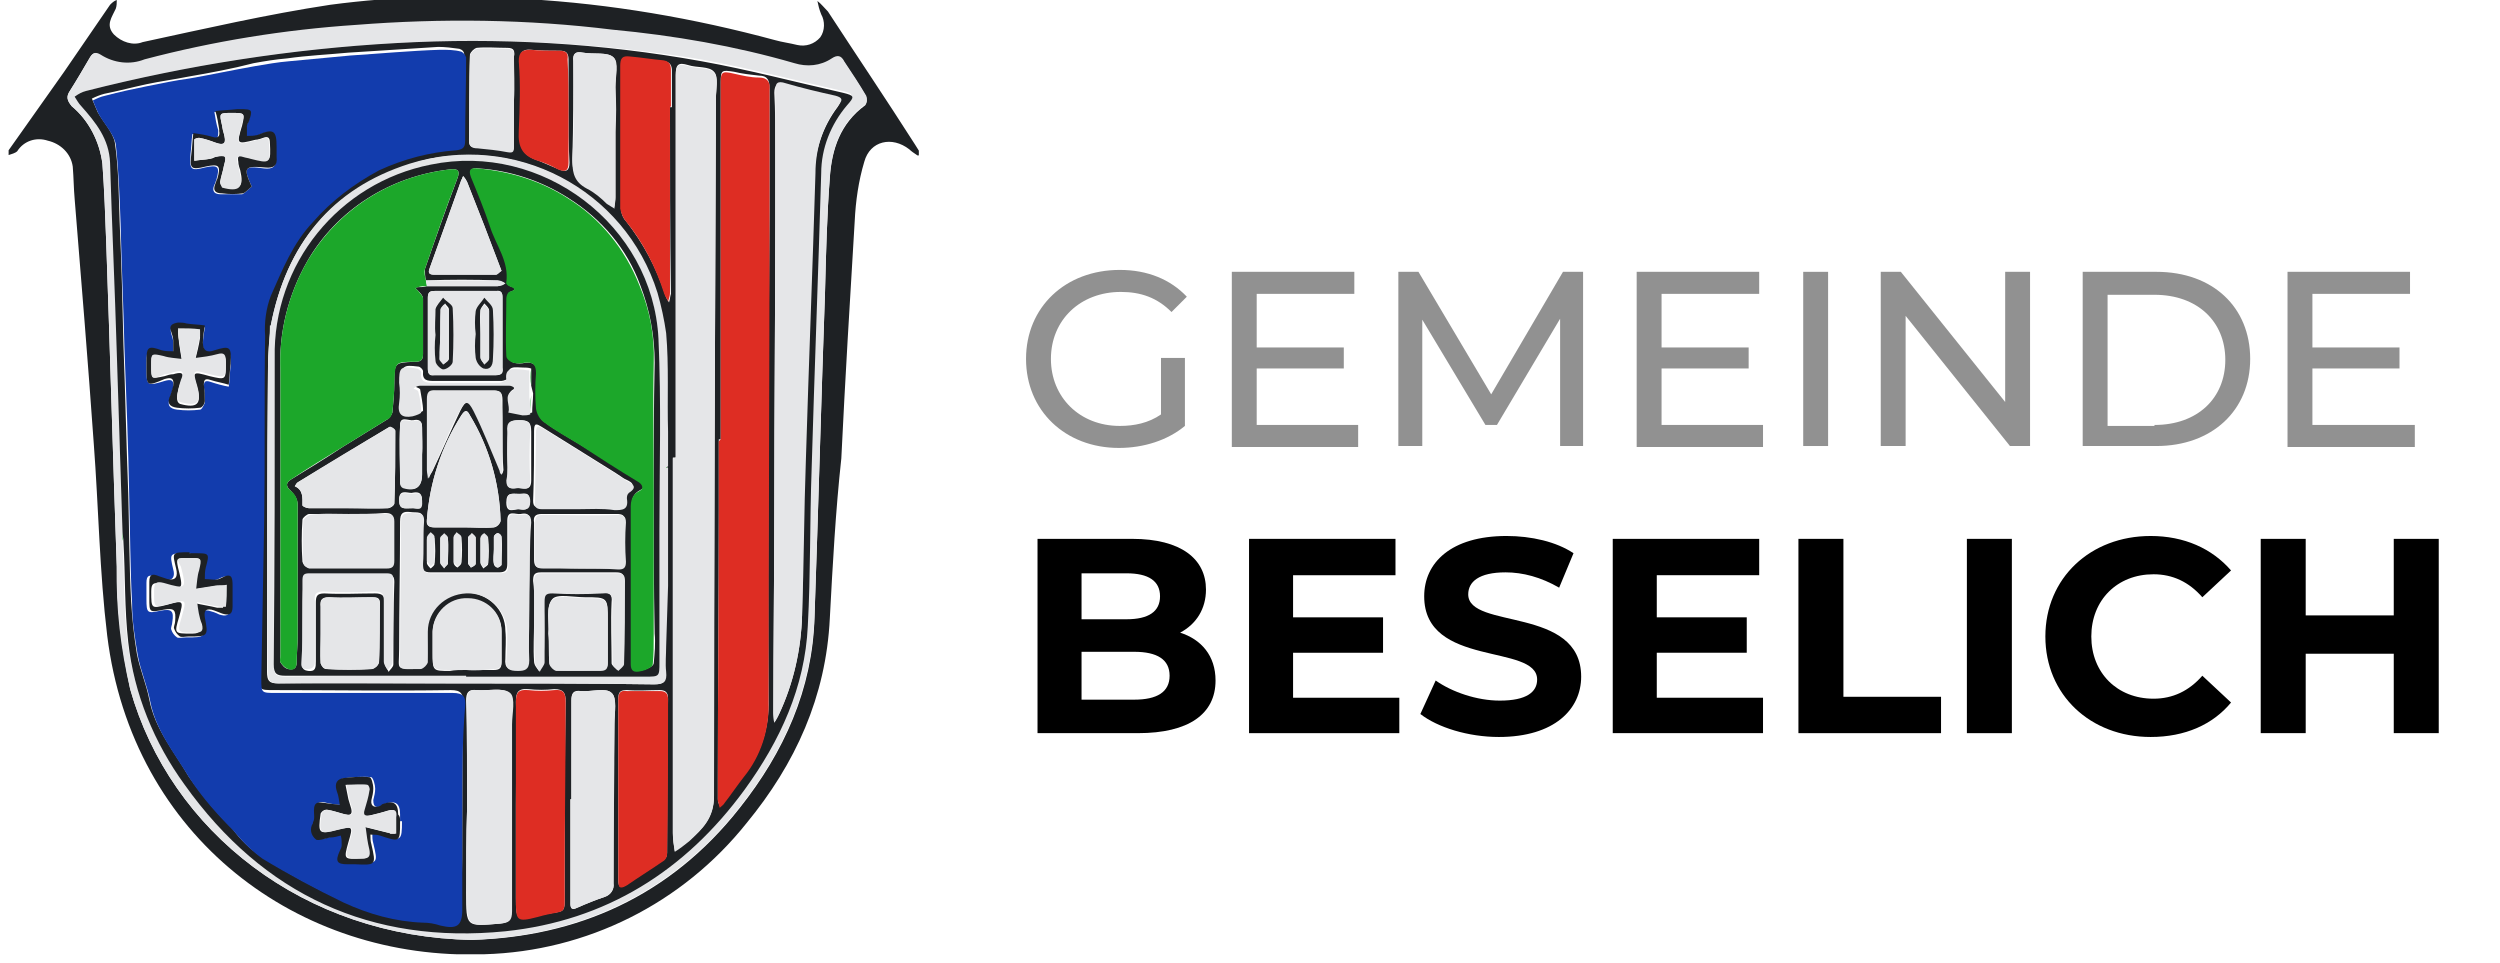
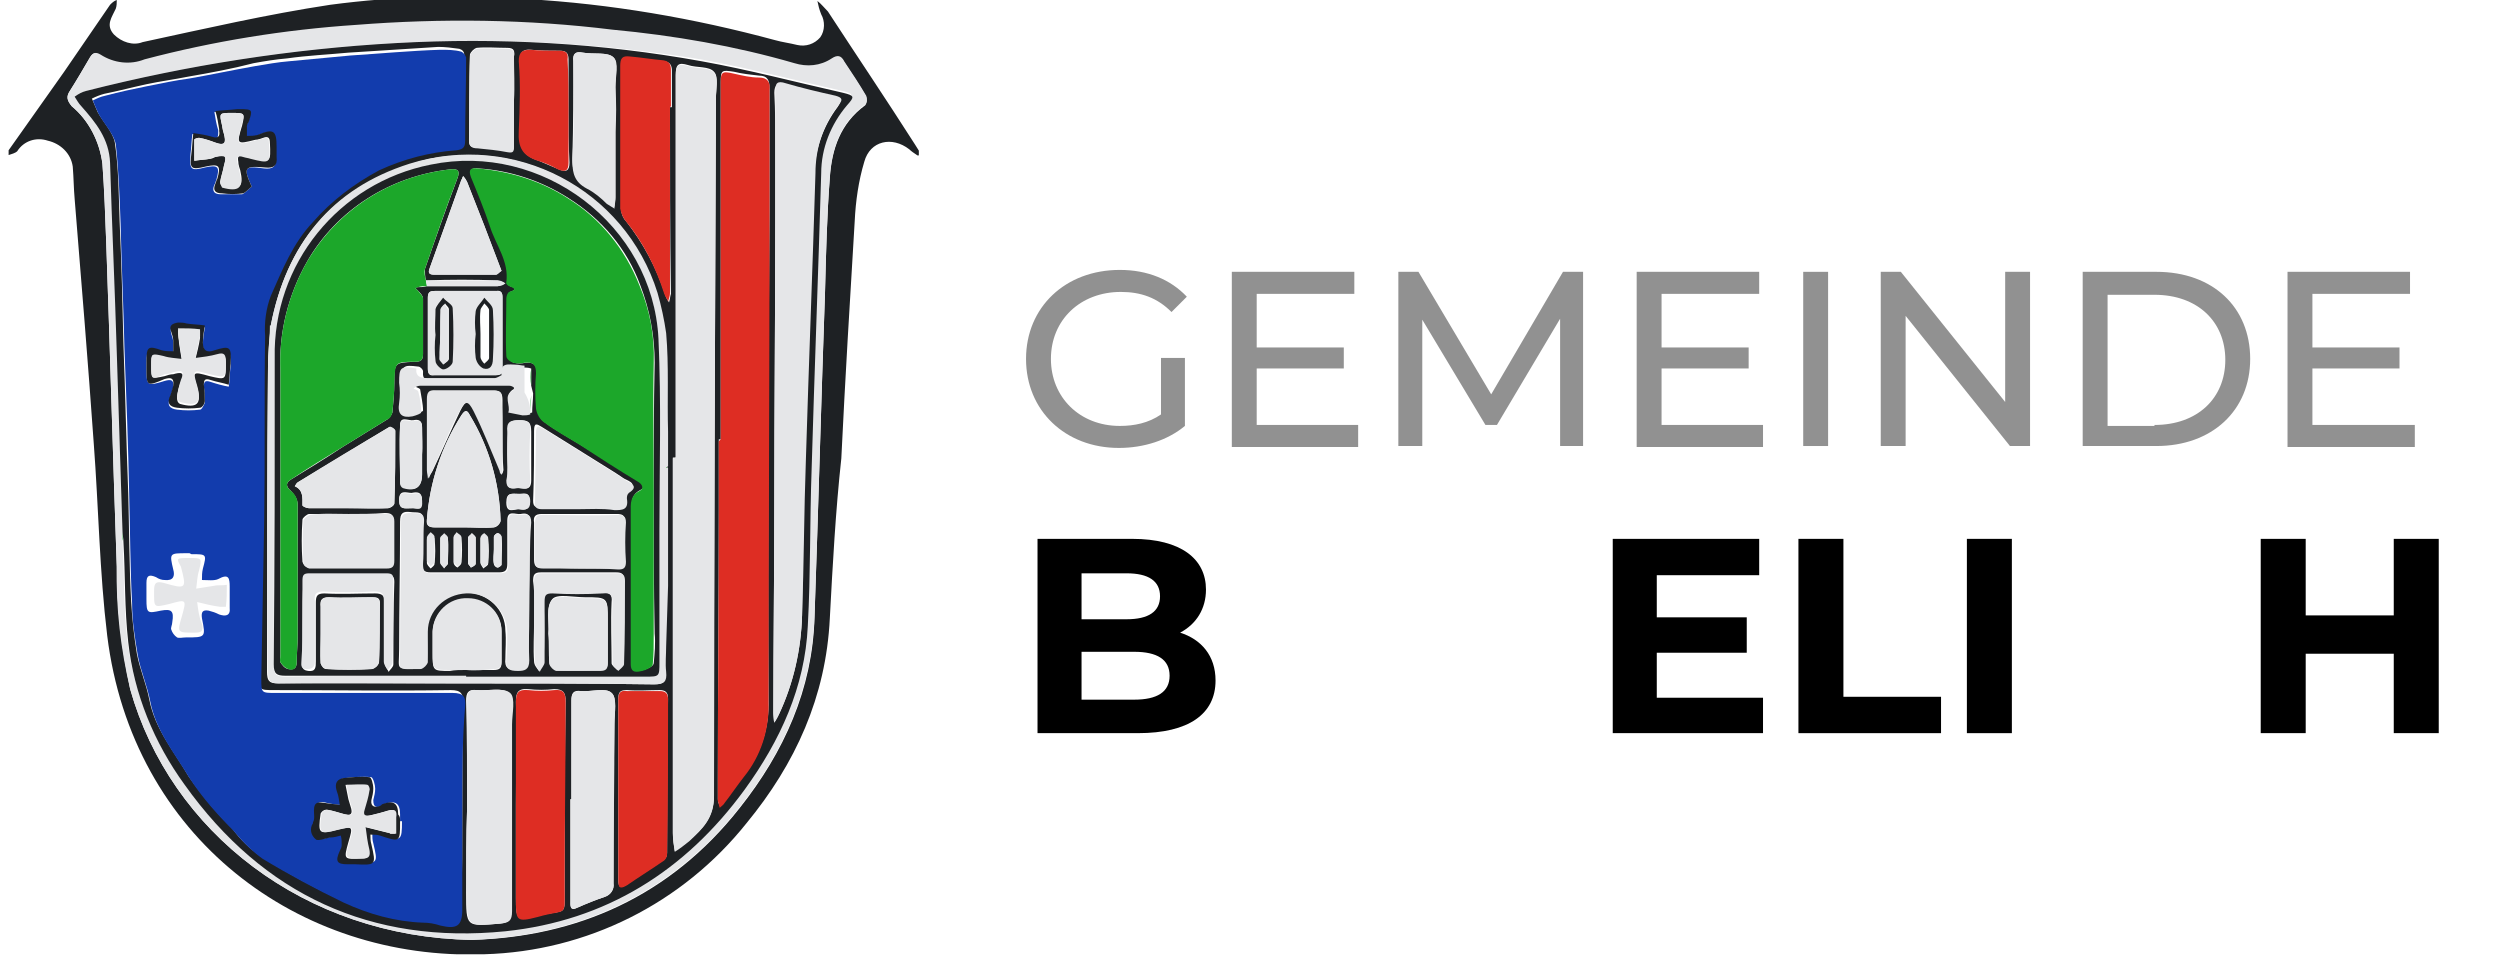
<svg xmlns="http://www.w3.org/2000/svg" xmlns:xlink="http://www.w3.org/1999/xlink" id="Ebene_1" style="enable-background:new 0 0 261.2 100.6;" version="1.1" viewBox="0 0 261.2 100.6" x="0px" xml:space="preserve" y="0px">
  <style type="text/css">
	.st0{clip-path:url(#SVGID_2_);}
	.st1{fill:#1E2124;}
	.st2{fill:#E5E6E8;}
	.st3{fill:#1CA72A;}
	.st4{fill:#123CAD;}
	.st5{fill:#DE2D23;}
	.st6{enable-background:new    ;}
	.st7{fill:#919191;}
</style>
  <g>
    <defs>
      <rect height="100.1" id="SVGID_1_" width="95.1" x="0.9" y="-0.4" />
    </defs>
    <clipPath id="SVGID_2_">
      <use style="overflow:visible;" xlink:href="#SVGID_1_" />
    </clipPath>
    <g class="st0" id="Gruppe_1_1_">
      <path class="st1" d="M0.9,15.7c1.9-2.7,3.9-5.5,5.8-8.2c1.6-2.3,3.2-4.7,4.8-7c0.2-0.2,0.4-0.4,0.7-0.5    c0,0.3,0,0.6-0.1,0.9c-0.4,0.9-1.1,1.7-0.2,2.7c0.8,0.8,2,1.2,3,0.8c6.5-1.4,13-2.9,19.6-3.9C41.3-0.4,48.2-0.6,55-0.1    c8.8,0.5,17.5,2,26,4.3c0.7,0.2,1.5,0.3,2.3,0.5c0.9,0.2,1.8-0.1,2.4-0.8c0.5-0.7,0.5-1.7,0.1-2.4c-0.2-0.5-0.3-0.9-0.4-1.4    c0.4,0.3,0.7,0.7,1.1,1.1c3,4.6,6.1,9.2,9.1,13.9c0.2,0.3,0.3,0.5,0.5,0.8c0,0.1,0.1,0.2,0.1,0.3c-0.1,0-0.3,0.1-0.4,0    c-0.3-0.2-0.6-0.4-0.8-0.6c-1.8-1.4-4.1-0.9-4.7,1.3c-0.6,2-0.9,4.1-1,6.2c-0.5,8.3-1,16.5-1.4,24.8C87.3,53.4,87,59,86.7,64.6    C86.3,72.8,83.1,79.8,78,86c-6.7,8.4-16.7,13.4-27.4,13.7c-19.4,0.7-36.8-12.2-39.4-33.3c-0.8-6.6-0.9-13.4-1.4-20    c-0.6-8.5-1.3-17-2-25.6c-0.1-1.1-0.1-2.2-0.2-3.4C7.4,16,6.3,15,5,14.7c-1.2-0.4-2.5,0-3.2,1.1c-0.2,0.2-0.6,0.3-0.9,0.4V15.7z     M49.3,98.2c10.9-0.3,20.7-4.5,28-13.8c4.6-5.8,7.6-12.4,7.8-19.9c0.4-11.3,0.7-22.7,1.1-34c0.1-4,0.2-8,0.5-11.9    c0.2-3,1.1-5.7,3.7-7.6c0.2-0.3,0.2-0.6,0.1-0.9c-0.7-1.2-1.5-2.4-2.3-3.6c-0.3-0.6-0.7-0.7-1.3-0.3c-1.1,0.8-2.6,0.9-3.9,0.5    c-6.2-1.7-12.6-2.9-19-3.5c-8.9-1-17.9-1.1-26.8-0.4c-7.5,0.5-14.8,1.7-22.1,3.6c-1.5,0.6-3.3,0.4-4.6-0.5C10,5.4,9.7,5.5,9.4,6    C8.7,7.2,8,8.4,7.3,9.5c-0.4,0.6-0.3,1,0.2,1.6c1.8,1.5,2.9,3.7,3.2,6c0.2,2.8,0.3,5.6,0.4,8.3c0.4,11.3,0.7,22.5,1.1,33.8    c0,4.3,0.5,8.6,1.4,12.8C17.8,86.9,31.8,97.9,49.3,98.2" id="Pfad_1_1_" />
      <path class="st2" d="M49.3,98.2C31.8,97.9,17.8,86.9,13.6,72c-1-4.2-1.5-8.5-1.4-12.8c-0.4-11.3-0.7-22.5-1.1-33.8    c-0.1-2.8-0.2-5.6-0.4-8.3c-0.3-2.3-1.4-4.5-3.2-6C7,10.5,6.9,10.1,7.3,9.5C8,8.4,8.7,7.2,9.4,6c0.3-0.5,0.6-0.6,1.1-0.3    c1.4,0.9,3.1,1.1,4.6,0.5c7.2-1.9,14.6-3.1,22.1-3.6C46.1,1.9,55.1,2,64,3.1c6.4,0.6,12.8,1.7,19,3.5c1.3,0.4,2.7,0.3,3.9-0.5    c0.6-0.4,1-0.3,1.3,0.3c0.8,1.2,1.6,2.4,2.3,3.6c0.1,0.3,0.1,0.7-0.1,0.9c-2.6,1.9-3.5,4.6-3.7,7.6c-0.3,4-0.4,8-0.5,11.9    c-0.4,11.3-0.7,22.7-1.1,34c-0.3,7.6-3.2,14.1-7.8,19.9C70,93.6,60.2,97.8,49.3,98.2 M12.8,55.6c0,0.3,0,0.6,0,0.9    c0.2,3.5,0.1,7,0.5,10.4c0.7,5.4,2.7,10.5,5.9,14.9c8.2,11.6,19.4,16.7,33.5,15.3c10.5-1.1,18.8-6.3,25-14.8    c3.7-5.1,6.3-10.7,6.6-17.1c0.3-5.4,0.2-10.9,0.4-16.4c0.3-10.3,0.7-20.6,1-30.9c0-2.6,1-5.1,2.7-7.1c0.8-0.9,0.8-1-0.4-1.3    c-4.9-1.1-9.8-2.4-14.8-3.3C62.8,4.5,52.1,3.9,41.4,4.5C30.4,5.1,19.6,6.8,9,9.5C8.6,9.6,8.2,9.8,7.9,10c0.2,0.4,0.4,0.7,0.7,1    c1.5,1.7,3,3.4,3,5.9c0.2,6.6,0.4,13.2,0.7,19.8C12.4,43.1,12.6,49.3,12.8,55.6" id="Pfad_2_1_" />
      <path class="st1" d="M12.8,55.6c-0.2-6.3-0.4-12.5-0.6-18.8c-0.2-6.6-0.5-13.2-0.7-19.8c-0.1-2.5-1.5-4.2-3-5.9    c-0.3-0.3-0.5-0.7-0.7-1C8.2,9.8,8.6,9.6,9,9.5c10.6-2.7,21.5-4.4,32.4-5c10.7-0.6,21.4,0,31.9,1.9c5,0.9,9.9,2.2,14.8,3.3    c1.2,0.3,1.2,0.4,0.4,1.3c-1.7,2-2.7,4.5-2.7,7.1c-0.3,10.3-0.7,20.6-1,30.9c-0.2,5.5-0.1,10.9-0.4,16.4c-0.3,6.4-2.9,12-6.6,17.1    c-6.2,8.5-14.5,13.7-25,14.8c-14,1.4-25.3-3.8-33.5-15.3c-3.2-4.4-5.3-9.5-5.9-14.9c-0.4-3.5-0.3-7-0.5-10.4    C12.9,56.2,12.8,55.9,12.8,55.6 M69.6,56.5L69.6,56.5L69.6,56.5c0-2.6,0-5.1,0-7.6c0,0,0-0.1,0-0.1c0,0,0,0,0,0c0-1.2,0-2.4,0-3.6    c0-3.4,0.1-6.9-0.2-10.3C68.4,23.5,58.3,15.2,47,16.3c-1.4,0.1-2.8,0.4-4.2,0.9c-8.2,2.6-12.9,8.4-14.5,16.8l0,0l0,0.1    C28.1,35.5,28,37,28,38.4c-0.1,10.6-0.1,21.2-0.1,31.8c0,0.9,0.2,1.2,1.1,1.2c6,0,12.1,0,18.1,0c7.1,0,14.2,0,21.2,0.1    c1.1,0,1.3-0.3,1.2-1.3c-0.1-0.9,0-1.8,0-2.7c0-2.1,0-4.2,0-6.4c0-0.4,0-0.8,0-1.2l0.1,0l-0.1,0C69.6,58.8,69.6,57.7,69.6,56.5     M81,15.4c0,1.3,0,2.6,0,4c0,1.2,0,2.3,0,3.5c0,9.9-0.1,19.9-0.1,29.8c0,7.3-0.1,14.6-0.1,21.8c0,0.3,0.1,0.6,0.1,1    c0.2-0.3,0.3-0.6,0.5-0.9c1.5-3.2,2.3-6.8,2.4-10.3c0.1-5.4,0.1-10.8,0.3-16.1c0.3-10,0.7-20,1-29.9c0-2.6,0.9-5.1,2.4-7.1    c0.4-0.6,0.4-0.8-0.3-1c-1.7-0.4-3.5-0.8-5.2-1.3c-0.8-0.2-1.1,0-1.1,0.8C81,11.5,81,13.5,81,15.4 M48.3,84.4L48.3,84.4    c0-3.6,0-7.3,0.1-10.9c0-1-0.2-1.4-1.3-1.4c-6.2,0.1-12.3,0-18.5,0c-1.5,0-1.5,0-1.5-1.5c0.1-5.5,0.3-10.9,0.3-16.4    c0.1-6.5,0-12.9,0.1-19.4c-0.1-1.4,0.1-2.8,0.6-4.2c1.2-2.7,2.3-5.4,4.4-7.7c1.9-2.2,4.3-4.1,6.9-5.4c2.5-1.2,5.3-1.9,8.1-2.1    c0.8,0,0.9-0.4,0.9-1.1c0-2.9,0.1-5.7,0.1-8.6c0-0.3-0.2-0.5-0.5-0.6c-0.7-0.1-1.5-0.2-2.2-0.2c-3.1,0.2-6.3,0.4-9.4,0.6    c-2.1,0.2-4.3,0.3-6.4,0.6c-1.2,0.1-2.4,0.3-3.5,0.5C24.2,7.2,22,7.6,19.7,8c-1.5,0.3-3,0.5-4.4,0.8s-2.9,0.7-4.4,1    c-0.4,0.1-0.9,0.3-1.3,0.5c0.2,0.5,0.4,0.9,0.6,1.4c0.6,1.1,1.6,2.1,1.8,3.2c0.4,2.7,0.4,5.5,0.5,8.3c0.2,4.3,0.3,8.6,0.4,12.9    c0.2,5.2,0.3,10.3,0.5,15.5c0.1,3.7,0.1,7.5,0.3,11.2c0.1,1.8,0.3,3.7,0.6,5.5c0.3,1.6,1,3.2,1.3,4.8c0.6,3.1,2.6,5.4,4.1,8    c1.4,2,2.9,3.8,4.6,5.5c0.8,1.1,1.8,2.1,3,2.9c2.7,1.7,5.6,3.3,8.5,4.6c2.6,1.2,5.4,1.9,8.3,2.1c0.6,0,1.2,0.1,1.8,0.3    c1.7,0.5,2.3,0.1,2.3-1.7C48.3,91.5,48.3,88,48.3,84.4 M75.3,45.9h-0.2c0,2.5,0,5,0,7.4c0,9.4-0.1,18.7-0.1,28.1    c0,0.7,0,1.4,0,2.1c0,0.2,0.1,0.5,0.2,0.7c0.2-0.1,0.3-0.3,0.5-0.5c0.7-0.9,1.3-1.8,2-2.7c1.8-2.2,2.7-5,2.6-7.9    c-0.1-17,0-34,0.1-51c0-4.3,0-8.6,0-12.9c0-0.8-0.2-1.3-1.1-1.3c-0.9-0.1-1.8-0.2-2.6-0.4c-1.3-0.2-1.4-0.2-1.4,1.1L75.3,45.9z     M70.6,47.8h-0.3c0,13.1,0,26.2,0,39.2c0,0.6,0.1,1.3,0.2,1.9c0.5-0.4,1.1-0.7,1.5-1.1c1.4-1.2,2.6-2.4,2.6-4.7    c0-24.3,0.1-48.6,0.2-72.9c0-0.9,0.3-2.2-0.2-2.7c-0.5-0.6-1.8-0.4-2.7-0.7c-1-0.3-1.3-0.1-1.3,1C70.6,21.2,70.6,34.5,70.6,47.8     M53.9,84.1L53.9,84.1c0,3.2,0,6.5,0,9.7c0,2.3,0.1,2.5,2.3,1.9c3.1-0.8,2.8,0.3,2.8-3.2c0-0.3,0-0.5,0-0.8c0-6.1,0-12.3,0.1-18.4    c0-0.9-0.2-1.3-1.2-1.3c-0.9,0.1-1.8,0.1-2.7,0c-1.1-0.1-1.3,0.4-1.3,1.3C54,77,53.9,80.6,53.9,84.1 M48.8,84.5L48.8,84.5    c-0.1,2.9-0.1,5.9-0.1,8.8c0,3.6,0,3.5,3.5,3.2c0.9-0.1,1.2-0.3,1.2-1.3c0-6.5,0-13,0-19.5c0-1.2,0.4-2.8-0.2-3.3    c-0.7-0.6-2.3-0.2-3.4-0.3c-0.9-0.1-1.1,0.3-1.1,1.1C48.8,77,48.8,80.8,48.8,84.5 M70,11.2h0.2c0-1.3,0-2.6,0-3.8    c0-0.6-0.2-0.9-0.8-1C68.2,6.3,67,6.1,65.9,6c-0.8-0.1-1,0.2-1,1c0,5,0,9.9,0,14.9c0,0.4,0.2,0.9,0.5,1.2c1.8,2.3,3.2,4.9,4.1,7.7    c0.1,0.3,0.2,0.5,0.4,0.8c0.1-0.3,0.1-0.6,0.2-0.9C70,24.1,70,17.7,70,11.2 M59.7,83.5h-0.1c0,3.5,0,7,0,10.6    c0,0.5-0.1,1.2,0.8,0.7c0.9-0.4,1.9-0.8,2.8-1.1c0.6-0.2,1-0.8,0.9-1.4c0-5.6,0-11.1,0.1-16.7c0-1.1,0.3-2.7-0.3-3.2    c-0.6-0.6-2.1-0.1-3.2-0.2c-0.8-0.1-1,0.2-1,1C59.7,76.6,59.7,80,59.7,83.5 M64.6,82.5L64.6,82.5c0,3.1,0,6.3,0,9.4    c0,0.8,0.2,1,0.9,0.5c1.3-0.9,2.6-1.7,3.9-2.6c0.2-0.2,0.3-0.4,0.3-0.7c0-5.4,0-10.8,0.1-16.1c0-0.7-0.3-0.9-0.9-0.9    c-1.1,0-2.2,0.1-3.4,0c-0.7,0-0.9,0.2-0.9,0.9C64.6,76.2,64.6,79.4,64.6,82.5 M64.3,13.7L64.3,13.7c0-1.5,0-3.1,0-4.6    c0-1.1,0.3-2.6-0.2-3.1c-0.6-0.6-2.1-0.3-3.2-0.5c-0.8-0.1-1.1,0.1-1,0.9c0,3.4,0,6.7-0.1,10.1c0,1.3,0.2,2.3,1.5,3    c0.7,0.5,1.4,1,2.1,1.6c0.3,0.2,0.5,0.4,0.8,0.5c0-0.3,0.1-0.7,0.1-1C64.3,18.4,64.3,16.1,64.3,13.7 M59.4,11.5L59.4,11.5    c0-1.8,0-3.6,0-5.3c0-0.7-0.3-0.9-0.9-0.9c-1,0-2,0-3-0.1c-0.9-0.1-1.2,0.3-1.2,1.2c0.1,2.4,0.1,4.9,0,7.3c-0.1,1.7,0.4,2.6,2,3.1    c0.7,0.3,1.4,0.6,2.1,0.9c0.7,0.3,1.1,0.2,1.1-0.7C59.4,15.2,59.4,13.4,59.4,11.5 M53.7,10.5L53.7,10.5c0-1.5,0-3.1,0-4.6    C53.8,5.3,53.7,5,53,5c-1.1,0-2.2-0.1-3.2,0c-0.3,0.1-0.6,0.4-0.7,0.7c-0.1,3,0,6-0.1,8.9c0,0.7,0.2,0.8,0.9,0.8    c1,0,2.1,0.2,3.1,0.4c0.6,0.1,0.7-0.1,0.7-0.6C53.7,13.7,53.7,12.1,53.7,10.5" id="Pfad_3_1_" />
      <path class="st3" d="M12.8,55.6c0,0.3,0,0.6,0,0.9C12.9,56.2,12.8,55.9,12.8,55.6" id="Pfad_4_1_" />
      <path class="st4" d="M48.3,84.4c0,3.5,0,7,0,10.6c0,1.8-0.6,2.1-2.3,1.7c-0.6-0.2-1.2-0.3-1.8-0.3    c-2.9-0.1-5.7-0.9-8.3-2.1c-2.9-1.4-5.7-2.9-8.5-4.6c-1.1-0.8-2.1-1.8-3-2.9c-1.7-1.7-3.3-3.5-4.6-5.5c-1.5-2.5-3.5-4.9-4.1-8    c-0.3-1.6-1-3.2-1.3-4.8c-0.3-1.8-0.6-3.6-0.6-5.5c-0.2-3.7-0.2-7.5-0.3-11.2c-0.1-5.2-0.3-10.4-0.5-15.5    c-0.1-4.3-0.3-8.6-0.4-12.9c-0.1-2.8-0.2-5.6-0.5-8.3c-0.2-1.1-1.2-2.1-1.8-3.2c-0.2-0.4-0.4-0.9-0.6-1.4c0.4-0.2,0.8-0.4,1.3-0.5    c1.5-0.4,2.9-0.7,4.4-1s2.9-0.6,4.4-0.8c2.3-0.4,4.6-0.9,6.9-1.3c1.2-0.2,2.3-0.4,3.5-0.5c2.1-0.2,4.3-0.4,6.4-0.6    c3.1-0.2,6.3-0.5,9.4-0.6c0.7,0,1.5,0,2.2,0.2c0.2,0.1,0.4,0.3,0.5,0.6c0,2.9-0.1,5.7-0.1,8.6c0,0.7-0.1,1-0.9,1.1    c-2.8,0.2-5.5,0.9-8.1,2.1c-2.6,1.4-5,3.2-6.9,5.4c-2.1,2.2-3.2,5-4.4,7.7c-0.5,1.3-0.7,2.8-0.6,4.2c-0.1,6.5,0,12.9-0.1,19.4    c-0.1,5.5-0.2,10.9-0.3,16.4c0,1.5,0,1.5,1.5,1.5c6.2,0,12.3,0,18.5,0c1.1,0,1.4,0.4,1.3,1.4C48.3,77.2,48.3,80.8,48.3,84.4    L48.3,84.4z M26.3,19.5c-0.9-2-0.8-2.2,1.3-1.9c0.9,0.1,1.3-0.2,1.2-1.1c0-0.3,0-0.7,0-1c0-1.8-0.4-2-2-1.3    c-0.4,0.1-0.7,0.1-1.1,0.1c0-0.3,0-0.7,0-1c0.1-0.2,0.1-0.4,0.2-0.5c0.4-1.2,0.4-1.3-0.9-1.3c-0.1,0-0.2,0-0.3,0    c-0.8,0.1-1.5,0.1-2.3,0.2c0.1,0.6,0.2,1.3,0.4,1.9c0,0.1,0,0.2,0,0.2c0,0.6-0.1,0.8-0.7,0.6c-0.6-0.2-1.3-0.3-2-0.4    c-0.1,0.7-0.1,1.4-0.2,2.1c-0.1,1.6,0,1.8,1.5,1.4c1.4-0.3,1.6-0.1,1.2,1.3c-0.1,0.2-0.1,0.4-0.2,0.5c-0.3,0.7,0,1,0.7,1    c0.7,0,1.5,0,2.2,0C25.7,20.1,26,19.7,26.3,19.5L26.3,19.5L26.3,19.5z M41.8,85.8c0-0.2,0-0.5,0-0.7c0-1.2-0.5-1.5-1.6-1.1    c-0.1,0-0.2,0.2-0.3,0.2c-0.5,0.2-0.9,0.2-0.9-0.6c0.1-0.4,0.2-0.8,0.2-1.2c0-0.4-0.2-1.1-0.4-1.2c-0.9-0.1-1.9,0-2.8,0.1    c-0.7,0.1-0.7,0.7-0.6,1.4c0.1,0.4,0.2,0.9,0.3,1.4c-0.5,0-1-0.1-1.5-0.2c-0.7-0.2-1.2-0.2-1.2,0.8c0,0.4,0.1,1-0.1,1.2    c-0.4,0.5-0.3,1.3,0.2,1.7c0,0,0,0,0.1,0c0.2,0.2,1-0.1,1.5-0.2c0.4-0.1,0.7-0.2,1.1-0.2c0,0.3,0.1,0.7,0.1,1    c-0.1,0.2-0.1,0.4-0.2,0.6c-0.4,1-0.2,1.3,0.8,1.4c0.3,0,0.5,0,0.8,0c2.2,0,2.2,0,1.7-2.1c-0.1-0.3-0.1-0.7-0.1-1    c0.3,0,0.7,0,1,0.1c2,0.7,2.1,0.7,2.1-1.4C41.8,85.8,41.8,85.8,41.8,85.8 M19.8,57.8c-0.1,0-0.2,0-0.3,0c-1.8,0-1.8,0-1.4,1.7    c0.2,0.7,0,1.2-0.9,1.1c-0.3,0-0.6-0.1-0.9-0.3c-0.7-0.3-1-0.2-1,0.6c0,0.6,0,1.2,0,1.7c0,1.5,0.1,1.5,1.5,1.2    c1.1-0.2,1.4,0,1.2,1.2c0,0.3-0.2,0.6-0.1,0.8c0.1,0.3,0.3,0.6,0.6,0.8c0.2,0.1,0.6,0,0.9,0c2.1,0,2.1,0,1.7-2    c-0.1-0.7,0.1-0.9,0.7-0.8c0.4,0.1,0.7,0.2,1.1,0.4c0.6,0.2,1.2,0.2,1.1-0.7c0-0.7,0-1.5,0-2.2c0-0.9-0.1-1.4-1.2-0.8    c-0.4,0.2-1.1,0.1-1.7,0.1c0-0.4,0-0.8,0.1-1.2c0.4-1.5,0.4-1.5-1.2-1.5L19.8,57.8 M15.3,38.3c0,2,0,2.1,1.9,1.5    c0.7-0.2,1-0.1,0.9,0.7c-0.1,0.3-0.2,0.7-0.3,1c-0.4,0.8-0.1,1.2,0.7,1.3c0.8,0.1,1.6,0.1,2.4,0c0.2,0,0.4-0.5,0.5-0.7    c0-0.6,0-1.2-0.1-1.7c0-0.5,0.1-0.7,0.7-0.5c0.6,0.2,1.3,0.4,1.9,0.5c0.1-0.7,0.1-1.4,0.2-2.2c0,0,0-0.1,0-0.1    c0-1.7-0.2-1.9-1.7-1.3c-0.8,0.3-1.2,0-1.2-0.8c0-0.6,0.1-1.2,0.2-1.8c-0.6-0.1-1.3-0.1-1.9-0.2c-0.3-0.1-0.6-0.1-0.9-0.1    c-0.6,0-0.9,0.3-0.7,1c0.1,0.3,0.2,0.6,0.2,0.9c0,0.4,0,0.7,0,1.1c-0.4,0-0.8,0-1.2-0.1c-1.4-0.5-1.6-0.4-1.6,1.1    C15.3,38,15.3,38.1,15.3,38.3" id="Pfad_5_1_" />
      <path class="st5" d="M75.3,45.9V8.8c0-1.3,0.1-1.4,1.4-1.1c0.9,0.2,1.7,0.4,2.6,0.4c0.9,0,1.2,0.5,1.1,1.3    c0,4.3,0,8.6,0,12.9c0,17-0.1,34-0.1,51c0.1,2.9-0.8,5.7-2.6,7.9c-0.7,0.9-1.3,1.8-2,2.7c-0.1,0.2-0.3,0.3-0.5,0.5    c-0.1-0.2-0.1-0.5-0.2-0.7c0-0.7,0-1.4,0-2.1c0-9.4,0.1-18.7,0.1-28.1c0-2.5,0-5,0-7.4L75.3,45.9z" id="Pfad_6_1_" />
      <path class="st2" d="M70.6,47.8c0-13.3,0-26.6,0-39.9c0-1.1,0.3-1.3,1.3-1c0.9,0.3,2.2,0.1,2.7,0.7    c0.5,0.5,0.2,1.8,0.2,2.7c-0.1,24.3-0.2,48.6-0.2,72.9c0,2.3-1.2,3.4-2.6,4.7c-0.5,0.4-1,0.8-1.5,1.1c-0.1-0.6-0.2-1.3-0.2-1.9    c0-13.1,0-26.2,0-39.2L70.6,47.8z" id="Pfad_7_1_" />
      <path class="st2" d="M81,19.3c0-1.3,0-2.6,0-4l0-5.8c0-0.8,0.2-1.1,1.1-0.8c1.7,0.5,3.4,0.9,5.2,1.3    c0.7,0.2,0.8,0.4,0.3,1c-1.6,2-2.4,4.5-2.4,7.1c-0.3,10-0.7,20-1,29.9C84,53.5,84,58.9,83.8,64.3c-0.1,3.6-0.9,7.1-2.4,10.3    c-0.1,0.3-0.3,0.6-0.5,0.9c-0.1-0.3-0.1-0.6-0.1-1c0-7.3,0.1-14.6,0.1-21.8c0-9.9,0.1-19.9,0.1-29.8L81,19.3" id="Pfad_8_1_" />
      <path class="st2" d="M69.6,67.5c0,0.9-0.1,1.8,0,2.7c0.1,1-0.2,1.3-1.2,1.3c-7.1-0.1-14.2-0.1-21.2-0.1    c-6,0-12.1-0.1-18.1,0c-0.9,0-1.1-0.3-1.1-1.2C27.9,59.6,27.9,49,28,38.4c0-1.5,0.2-2.9,0.2-4.4l0.1,0l0-0.1    c1.7-8.4,6.3-14.2,14.5-16.8c10.9-3.4,22.5,2.6,25.9,13.5c0.4,1.4,0.7,2.8,0.9,4.2c0.3,3.4,0.1,6.9,0.2,10.3c0,1.2,0,2.4,0,3.6    l-0.1,0.1l0.1,0.1c0,2.5,0,5.1,0,7.6v0.1c0,1.1,0,2.3,0,3.4V60c0,0.4,0,0.8,0,1.2L69.6,67.5 M48.7,70.6L48.7,70.6    c6.2,0.1,12.5,0.1,18.7,0.1c1.5,0,1.5,0,1.5-1.5c0-4.6,0-9.1,0-13.7c0-6.7,0.2-13.4-0.1-20.1C68.2,23.6,56.6,14.9,45,17.3    c-9.6,1.9-16.5,10.4-16.3,20.2c-0.1,10.7-0.1,21.4-0.1,32c0,1,0.3,1.2,1.2,1.2C36,70.6,42.4,70.6,48.7,70.6" id="Pfad_9_1_" />
      <path class="st5" d="M53.9,84.1c0-3.6,0-7.1,0-10.7c0-1,0.2-1.4,1.3-1.3c0.9,0.1,1.8,0.1,2.7,0    c1-0.1,1.2,0.3,1.2,1.3c0,6.1-0.1,12.3-0.1,18.4c0,0.3,0,0.5,0,0.8c0,3.4,0.3,2.3-2.8,3.2c-2.3,0.6-2.3,0.4-2.3-1.9    C53.9,90.6,53.9,87.4,53.9,84.1L53.9,84.1z" id="Pfad_10_1_" />
      <path class="st2" d="M48.8,84.5c0-3.8,0-7.5,0-11.3c0-0.8,0.1-1.2,1.1-1.1c1.2,0.1,2.7-0.3,3.4,0.3    c0.6,0.5,0.2,2.2,0.2,3.3c0,6.5,0,13,0,19.5c0,1-0.3,1.2-1.2,1.3c-3.6,0.3-3.5,0.3-3.5-3.2C48.7,90.4,48.7,87.4,48.8,84.5    L48.8,84.5z" id="Pfad_11_1_" />
      <path class="st5" d="M70,11.2c0,6.5,0,12.9,0,19.4c0,0.3-0.1,0.6-0.2,0.9c-0.1-0.3-0.3-0.5-0.4-0.8    c-0.9-2.8-2.2-5.4-4.1-7.7c-0.3-0.4-0.4-0.8-0.5-1.2c0-5,0-9.9,0-14.9c0-0.8,0.2-1.1,1-1c1.2,0.1,2.3,0.3,3.5,0.4    c0.6,0.1,0.8,0.4,0.8,1c0,1.3,0,2.6,0,3.8L70,11.2" id="Pfad_12_1_" />
      <path class="st2" d="M59.7,83.5c0-3.4,0-6.9,0-10.3c0-0.7,0.2-1,1-1c1.1,0.1,2.6-0.4,3.2,0.2    c0.6,0.5,0.3,2.1,0.3,3.2c0,5.6-0.1,11.1-0.1,16.7c0.1,0.6-0.3,1.2-0.9,1.4c-0.9,0.3-1.9,0.7-2.8,1.1s-0.8-0.2-0.8-0.7    c0-3.5,0-7,0-10.6L59.7,83.5" id="Pfad_13_1_" />
      <path class="st5" d="M64.6,82.5c0-3.1,0-6.3,0-9.4c0-0.7,0.2-1,0.9-0.9c1.1,0,2.2,0,3.4,0c0.6,0,0.9,0.2,0.9,0.9    c0,5.4,0,10.8-0.1,16.1c0,0.3-0.1,0.5-0.3,0.7c-1.3,0.9-2.6,1.7-3.9,2.6c-0.7,0.4-0.9,0.3-0.9-0.5C64.6,88.8,64.6,85.7,64.6,82.5    L64.6,82.5z" id="Pfad_14_1_" />
      <path class="st2" d="M64.3,13.8c0,2.3,0,4.6,0,7c0,0.3-0.1,0.7-0.1,1c-0.3-0.2-0.5-0.3-0.8-0.5    c-0.6-0.6-1.3-1.2-2.1-1.6c-1.3-0.7-1.5-1.6-1.5-3C60,13.2,60,9.8,59.9,6.4c0-0.8,0.2-1.1,1-0.9c1.1,0.2,2.6-0.1,3.2,0.5    c0.6,0.5,0.2,2,0.2,3.1C64.4,10.7,64.4,12.2,64.3,13.8L64.3,13.8z" id="Pfad_15_1_" />
      <path class="st5" d="M59.4,11.6c0,1.8,0,3.6,0,5.4c0,0.9-0.4,1-1.1,0.7c-0.7-0.4-1.4-0.7-2.1-0.9    c-1.6-0.5-2.1-1.4-2-3.1c0.1-2.4,0.2-4.9,0-7.3c0-0.9,0.3-1.2,1.2-1.2c1,0.1,2,0.1,3,0.1c0.7,0,1,0.2,0.9,0.9    C59.4,8,59.4,9.8,59.4,11.6L59.4,11.6z" id="Pfad_16_1_" />
      <path class="st2" d="M53.7,10.5c0,1.6,0,3.2,0,4.8c0,0.6-0.1,0.7-0.7,0.6c-1-0.2-2.1-0.3-3.1-0.4    c-0.6,0-0.9-0.2-0.9-0.8c0-3,0-6,0.1-8.9c0.1-0.3,0.4-0.6,0.7-0.7c1.1-0.1,2.2,0,3.2,0c0.6,0,0.8,0.3,0.7,0.8    C53.7,7.4,53.8,9,53.7,10.5L53.7,10.5z" id="Pfad_17_1_" />
      <path class="st3" d="M69.6,67.5c0-2.1,0-4.3,0-6.4C69.6,63.3,69.6,65.4,69.6,67.5" id="Pfad_18_1_" />
      <path class="st3" d="M81,9.6c0,1.9,0,3.8,0,5.8C81,13.5,81,11.5,81,9.6" id="Pfad_19_1_" />
      <path class="st3" d="M81,19.3l0,3.5C81,21.7,81,20.5,81,19.3" id="Pfad_20_1_" />
      <path class="st3" d="M69.6,56.5L69.6,56.5L69.6,56.5L69.6,56.5z" id="Pfad_21_1_" />
      <path class="st3" d="M69.6,48.9L69.6,48.9l0-0.1C69.7,48.8,69.7,48.9,69.6,48.9C69.6,48.9,69.6,48.9,69.6,48.9" id="Pfad_22_1_" />
      <path class="st3" d="M69.6,60L69.6,60L69.6,60L69.6,60z" id="Pfad_23_1_" />
      <path class="st3" d="M28.2,33.9L28.2,33.9l0,0.1L28.2,33.9L28.2,33.9z" id="Pfad_24_1_" />
      <path class="st1" d="M41.8,85.8c0,0,0,0.1,0,0.1c0,2.1,0,2.1-2.1,1.4c-0.3-0.1-0.7-0.1-1-0.1c0,0.3,0,0.7,0.1,1    c0.5,2.2,0.5,2.2-1.7,2.1c-0.3,0-0.5,0-0.8,0c-1.1,0-1.3-0.3-0.8-1.4c0.1-0.2,0.2-0.4,0.2-0.6c0-0.3,0-0.7-0.1-1    c-0.4,0.1-0.7,0.2-1.1,0.2c-0.5,0.1-1.3,0.4-1.5,0.2c-0.5-0.4-0.7-1.1-0.3-1.7c0,0,0,0,0-0.1c0.2-0.3,0.1-0.8,0.1-1.2    c0-1,0.5-0.9,1.2-0.8c0.5,0.1,1,0.1,1.5,0.2c-0.1-0.5-0.1-0.9-0.3-1.4c-0.2-0.6-0.2-1.2,0.6-1.4c0.9-0.1,1.9-0.2,2.8-0.1    c0.2,0,0.4,0.7,0.4,1.2c0,0.4-0.1,0.8-0.2,1.2c-0.1,0.7,0.4,0.8,0.9,0.6c0.1,0,0.2-0.2,0.3-0.2c1.1-0.4,1.6-0.1,1.6,1.1    C41.8,85.3,41.8,85.5,41.8,85.8 M40.8,87.1l0.5,0c0-0.6,0-1.2,0-1.7c0.1-0.7-0.1-0.9-0.8-0.7c-0.6,0.2-1.3,0.4-1.9,0.5    c-0.5,0.1-0.8,0-0.6-0.6c0.2-0.7,0.4-1.3,0.5-2c0-0.2-0.1-0.6-0.2-0.6c-0.7,0-1.5,0-2.2,0c0.1,0.5,0.2,1,0.3,1.5    c0.1,0.3,0.2,0.7,0.3,1c0.1,0.5,0,0.7-0.6,0.6c-0.7-0.2-1.3-0.4-2-0.5c-0.3,0-0.5,0.2-0.6,0.4c-0.3,2.1-0.2,2.2,1.7,1.7    c1.7-0.4,1.7-0.4,1.2,1.3c-0.5,1.8-0.5,1.8,1.4,1.7c0.7,0,0.8-0.3,0.7-0.9c-0.2-0.8-0.3-1.6-0.4-2.4c0.8,0.2,1.6,0.4,2.4,0.6    C40.6,87,40.7,87,40.8,87.1" id="Pfad_25_1_" />
-       <path class="st1" d="M19.8,57.8h0.5c1.6,0,1.6,0,1.2,1.5c-0.1,0.4-0.1,0.8-0.1,1.2c0.6,0,1.2,0.2,1.7-0.1    c1.1-0.6,1.2-0.1,1.2,0.8c0,0.7,0,1.5,0,2.2c0,0.9-0.5,0.9-1.1,0.7c-0.3-0.1-0.7-0.3-1.1-0.4c-0.6-0.1-0.8,0.1-0.7,0.8    c0.4,2,0.3,2-1.7,2c-0.3,0-0.7,0.1-0.9,0c-0.3-0.2-0.5-0.5-0.6-0.8c-0.1-0.2,0.1-0.5,0.1-0.8c0.1-1.2-0.1-1.4-1.2-1.2    c-1.5,0.3-1.5,0.3-1.5-1.2c0-0.6,0-1.2,0-1.7c0-0.8,0.3-0.9,1-0.6c0.3,0.1,0.6,0.2,0.9,0.3c0.9,0.2,1.1-0.3,0.9-1.1    c-0.4-1.7-0.5-1.7,1.4-1.7L19.8,57.8 M19.8,58.3c-1.4,0-1.4,0-1.2,1c0.6,2.4,0.6,2.4-1.8,1.7c-0.8-0.2-1,0-1,0.8    c0,1.8,0,1.8,1.6,1.4c1.8-0.5,1.8-0.5,1.3,1.3c-0.5,1.7-0.5,1.7,1.3,1.7c0.7,0,1-0.1,0.8-0.9c-0.2-0.8-0.3-1.6-0.5-2.3    c0.8,0.2,1.6,0.3,2.4,0.5c0.2,0,0.4,0,0.6,0c0.1-0.8,0.1-1.5,0.1-2.3c-0.4,0-0.8,0-1.3,0.1c-0.6,0.1-1.3,0.2-1.9,0.3    c0.1-0.6,0.1-1.3,0.3-1.9C21.1,58.3,21.1,58.3,19.8,58.3" id="Pfad_26_1_" />
      <path class="st1" d="M15.3,38.3c0-0.2,0-0.4,0-0.6c0-1.5,0.2-1.6,1.6-1.1c0.4,0.1,0.8,0.1,1.2,0.1    c0-0.4,0-0.7,0-1.1c0-0.3-0.1-0.6-0.2-0.9c-0.3-0.7,0.1-0.9,0.7-1c0.3,0,0.6,0,0.9,0.1c0.6,0.1,1.3,0.1,1.9,0.2    c-0.1,0.6-0.2,1.2-0.2,1.8c0,0.8,0.4,1.1,1.2,0.8c1.6-0.5,1.8-0.4,1.7,1.3c0,0,0,0.1,0,0.1c-0.1,0.7-0.1,1.4-0.2,2.2    c-0.6-0.2-1.3-0.3-1.9-0.5c-0.6-0.2-0.7,0-0.7,0.5c0.1,0.6,0.1,1.2,0.1,1.7c0,0.3-0.3,0.7-0.5,0.7c-0.8,0.1-1.6,0.1-2.4,0    c-0.8-0.1-1.1-0.5-0.7-1.3c0.1-0.3,0.2-0.6,0.3-1c0.1-0.8-0.2-0.9-0.9-0.7C15.3,40.4,15.3,40.4,15.3,38.3 M15.8,38.2    c0,1.4,0,1.4,1.4,1.1c0.3-0.1,0.6-0.2,0.9-0.2c0.7-0.2,1.3-0.3,0.8,0.8c-0.2,0.5-0.4,1.1-0.4,1.7c0,0.3,0.1,0.5,0.3,0.6    c1.8,0.5,2.3,0,1.8-1.7c-0.5-1.7-0.5-1.7,1.3-1.2c1.7,0.4,1.7,0.4,1.7-1.3c0-0.7-0.1-1-0.9-0.8s-1.5,0.3-2.3,0.4    c0.2-0.8,0.4-1.6,0.5-2.3c0-0.2,0-0.5,0-0.7c-0.8,0-1.5-0.1-2.3-0.1c0,0.4,0.1,0.9,0.1,1.3c0.1,0.6,0.2,1.3,0.3,1.9    c-0.6-0.1-1.3-0.2-1.9-0.3C15.8,36.9,15.8,36.9,15.8,38.2" id="Pfad_27_1_" />
      <path class="st1" d="M26.3,19.5c-0.3,0.2-0.6,0.6-0.9,0.7c-0.7,0.1-1.5,0.1-2.2,0c-0.7,0-1-0.3-0.7-1    c0.1-0.2,0.1-0.4,0.2-0.5c0.4-1.4,0.2-1.6-1.2-1.3c-1.6,0.4-1.7,0.2-1.5-1.4c0.1-0.7,0.1-1.4,0.2-2.1c0.7,0.1,1.3,0.2,2,0.4    c0.6,0.2,0.8-0.1,0.7-0.6c0-0.1,0-0.2,0-0.2c-0.1-0.6-0.2-1.3-0.4-1.9c0.8-0.1,1.5-0.1,2.3-0.2c0.1,0,0.2,0,0.3,0    c1.3,0,1.3,0.1,0.9,1.3c-0.1,0.2-0.2,0.3-0.2,0.5c0,0.3,0,0.7,0,1c0.4,0,0.7,0,1.1-0.1c1.7-0.7,2-0.5,2,1.3c0,0.3,0,0.7,0,1    c0.1,0.9-0.3,1.2-1.2,1.1C25.5,17.3,25.4,17.5,26.3,19.5L26.3,19.5z M24.2,11.8c-1.3,0-1.3,0-1,1.3c0.1,0.3,0.1,0.6,0.2,0.9    c0.2,0.8,0.2,1.3-0.9,0.9c-0.5-0.2-1.1-0.4-1.7-0.5c-0.2,0-0.5,0.1-0.5,0.2c0,0.7,0,1.5,0,2.2c0.5-0.1,1-0.1,1.6-0.2    c0.2,0,0.4-0.1,0.6-0.2c1.1-0.3,1.2-0.2,0.9,0.9c-0.1,0.6-0.3,1.1-0.4,1.7c0,0.2,0.1,0.4,0.3,0.5c1.8,0.4,2.2,0,1.8-1.7    c-0.1-0.3-0.2-0.6-0.2-0.9c-0.1-0.5,0-0.8,0.6-0.6c0.3,0.1,0.5,0.1,0.8,0.2c2,0.5,2,0.5,1.9-1.6c0-0.5-0.2-0.7-0.7-0.5    c-0.3,0.1-0.5,0.2-0.8,0.2c-2,0.5-2,0.5-1.4-1.5C25.6,11.8,25.6,11.8,24.2,11.8" id="Pfad_28_1_" />
      <path class="st1" d="M26.3,19.5L26.3,19.5L26.3,19.5L26.3,19.5z" id="Pfad_29_1_" />
      <path class="st1" d="M48.7,70.6c-6.3,0-12.6,0-18.9,0c-0.9,0-1.2-0.2-1.2-1.2c0.1-10.7,0.1-21.4,0.1-32    c-0.2-9.8,6.7-18.3,16.3-20.2c11.6-2.4,23.2,6.3,23.8,18.2c0.3,6.7,0.1,13.4,0.1,20.1c0,4.6,0,9.1,0,13.7c0,1.5,0,1.5-1.5,1.5    c-6.2,0-12.5,0-18.7,0L48.7,70.6z M55.5,40.3l0-1.8c-0.3-0.1-0.6-0.1-0.9-0.1c-0.7,0-1.7-0.3-1.5,1.1c0,0.1-0.5,0.3-0.7,0.3    c-2.3,0-4.6,0-7,0c-0.7,0-1.3,0-1.2-1c0-0.2-0.3-0.5-0.5-0.5c-1.6-0.2-1.7-0.1-1.8,1.5c0,0.7,0,1.4,0,2.1    c-0.2,1.2,0.3,1.6,1.4,1.4c0.3-0.1,0.9-0.3,0.9-0.4c0-0.7-0.2-1.5-0.3-2.2c0-0.1-0.3-0.2-0.5-0.3c0.2-0.1,0.4-0.2,0.7-0.3    c2,0,4.1,0,6.2,0c1,0,2.1,0,3.1,0c0.2,0,0.3,0.1,0.5,0.2c0,0-0.1,0.2-0.1,0.3c-1.2,0.5-0.3,1.6-0.5,2.3c0.5,0.1,1,0.3,1.5,0.3    c0.3,0,0.5,0,0.8-0.1c0-0.7,0.1-1.3,0.1-2L55.5,40.3z M52.4,28.3L52.4,28.3L52.4,28.3C51.2,25.1,50,22,48.8,19    c-0.1-0.2-0.2-0.4-0.4-0.6c-0.1,0.1-0.1,0.3-0.2,0.4c-1.1,3.1-2.2,6.1-3.3,9.2c-0.2,0.5-0.1,0.7,0.5,0.7c2.1,0,4.3,0,6.4,0    C52,28.7,52.2,28.4,52.4,28.3 M44.5,29.3c-0.1-0.4-0.1-0.8-0.1-1.2c1.1-3.2,2.2-6.3,3.4-9.5c0.3-0.8,0-1-0.8-0.9    c-6.2,0.7-11.8,4.2-14.9,9.6c-2,3.5-3,7.5-2.8,11.5c0,9.9,0,19.7,0,29.6c0,0.3-0.1,0.6,0,0.8c0.2,0.3,0.4,0.6,0.8,0.7    c0.5,0.1,0.9,0,0.9-0.7c0-0.9,0.1-1.8,0.1-2.7c0-4.6,0-9.2,0-13.8c0-0.5-0.3-1-0.7-1.4c-0.6-0.5-0.5-0.9,0-1.2    c1.8-1.1,3.6-2.2,5.4-3.4c1.6-1,3.1-1.9,4.7-2.9c0.2-0.2,0.4-0.4,0.5-0.7c0.1-1,0.2-2.1,0.2-3.1c0-2.1,0-2.1,2.1-2.2    c0.6,0,0.9-0.1,0.9-0.8c0-1.9,0-3.9,0-5.8c0-0.3-0.3-0.6-0.5-0.8c-0.1-0.1-0.2-0.2-0.3-0.3c0.1-0.1,0.2-0.1,0.3-0.1    c0.3,0,0.6,0,0.9-0.1c2.5,0,4.9,0,7.4,0c0.3-0.1,0.6-0.2,0.8-0.3c-0.3-0.1-0.5-0.2-0.8-0.3C49.5,29.2,47,29.2,44.5,29.3     M68.3,51.3L68.3,51.3c0-4.5,0-8.9,0.1-13.4c0-2.8-0.5-5.5-1.5-8.1c-1.4-3.8-4-6.9-7.5-9.1c-2.8-1.8-6.1-2.9-9.4-3.1    c-0.7-0.1-1,0.1-0.7,0.9c0.7,1.7,1.4,3.4,2,5.2c0.6,1.9,2,3.6,1.7,5.8c0,0.1,0.2,0.3,0.3,0.4c0.7,0.2,0.6,0.4,0,0.6    c-0.2,0.1-0.3,0.4-0.3,0.7c0,2,0,4,0,6c0,0.2,0.4,0.6,0.7,0.7c0.4,0.1,0.8,0.1,1.2,0c0.9-0.1,1.2,0.3,1.2,1.1    c-0.1,1.2-0.1,2.5,0,3.7c0.1,0.5,0.3,1,0.8,1.4c1.2,0.9,2.5,1.6,3.8,2.4c2,1.2,4,2.5,6,3.7c0.4,0.3,0.8,0.7,0.2,1    c-1,0.5-0.9,1.4-0.9,2.2c0,4,0,8.1,0,12.1c0,1.3,0,2.6,0,3.8c0,1,0.7,0.8,1.2,0.7c0.4-0.1,1.1-0.4,1.1-0.7c0.1-1,0.2-2.1,0.1-3.1    C68.3,61.3,68.3,56.3,68.3,51.3 M55.3,61.9L55.3,61.9c0-2.5,0-4.9,0.1-7.4c0-0.9-0.5-0.9-1-0.8c-0.5,0.1-1.4-0.5-1.4,0.7    c0,1.5,0,3,0,4.5c0,0.7-0.2,0.9-0.9,0.9c-2.4,0-4.7,0-7.1,0c-0.8,0-0.9-0.3-0.9-1c0-1.4-0.1-2.9,0.1-4.3c0.1-1.2-0.6-0.9-1.3-1    c-0.8-0.1-1.1,0.1-1.1,1c0,4.4-0.1,8.9-0.1,13.3c0,2.4-0.5,2,2.2,2c0.3-0.1,0.6-0.4,0.7-0.7c0.1-1.1,0-2.2,0-3.2    c0.1-2.3,2-4.1,4.2-4c2.2,0.1,4,1.8,4,4c0.1,1,0,1.9,0,2.9c-0.1,1,0.3,1.2,1.2,1.1c0.8,0,1.3,0,1.2-1.1    C55.3,66.6,55.3,64.3,55.3,61.9 M48.5,55.1L48.5,55.1c1,0,2.1,0.1,3.1,0c0.3,0,0.7-0.4,0.7-0.7c-0.1-3.9-1.2-7.7-3.2-11    c-0.3-0.6-0.5-0.6-0.9,0c-2.1,3.3-3.3,7-3.6,10.9c-0.1,0.6,0.2,0.8,0.8,0.8C46.5,55.1,47.5,55.1,48.5,55.1 M36.4,53.1L36.4,53.1    c1.4,0,2.7,0,4.1,0c0.3,0,0.7-0.3,0.7-0.5c0.1-2.5,0.1-5.1,0.1-7.6c0-0.1-0.5-0.4-0.6-0.4c-3.2,1.9-6.4,3.9-9.6,5.8    c-0.1,0.1-0.2,0.3-0.3,0.4c0.9,0.4,0.8,1.2,0.8,2c0,0.1,0.4,0.3,0.7,0.3C33.7,53.1,35.1,53.1,36.4,53.1 M60.5,53.1L60.5,53.1    c1.2,0,2.3,0,3.5,0c0.8,0,1.6,0,1.3-1.2c0-0.2,0-0.5,0.2-0.6c1.2-0.7,0.3-1-0.3-1.3c-0.3-0.2-0.6-0.4-0.9-0.6    c-2.6-1.6-5.1-3.2-7.7-4.8c-0.5-0.3-0.8-0.5-0.8,0.4c0,2.4,0,4.9-0.1,7.3c0,0.6,0.2,0.7,0.7,0.7C57.9,53.1,59.2,53.1,60.5,53.1     M36.4,53.7L36.4,53.7c-1.4,0-2.7,0-4.1,0c-0.2,0-0.7,0.4-0.7,0.6c-0.1,1.5-0.1,2.9,0,4.4c0.1,0.3,0.3,0.5,0.6,0.6    c2.7,0,5.4,0,8.1,0c0.6,0,0.8-0.2,0.8-0.8c0-1.4,0-2.7,0-4.1c0-0.7-0.3-0.8-0.9-0.8C39,53.7,37.7,53.7,36.4,53.7 M60.6,59.4    L60.6,59.4c1.3,0,2.6,0,3.9,0c0.6,0,0.8-0.1,0.8-0.8c0-1.4,0-2.7,0-4.1c0-0.7-0.3-0.8-0.9-0.8c-2.6,0-5.2,0-7.8,0    c-0.7,0-0.9,0.3-0.8,0.9c0,1.3,0,2.6,0,3.9c0,0.7,0.3,0.9,0.9,0.8C58,59.3,59.3,59.4,60.6,59.4 M48.7,70L48.7,70c1,0,1.9,0,2.9,0    c0.6,0,0.8-0.2,0.8-0.8c0-1.1,0-2.2,0-3.2c0-1.9-1.6-3.4-3.5-3.4c0,0,0,0,0,0c-1.9-0.1-3.6,1.4-3.7,3.4c0,0,0,0,0,0    c0,0.7,0,1.5,0,2.2c0,1.9,0,1.9,1.8,1.9C47.5,70,48.1,70,48.7,70 M33.5,66.2L33.5,66.2c0,1,0,2.1,0,3.1c0.1,0.3,0.3,0.6,0.6,0.6    c1.6,0.1,3.2,0.1,4.8,0c0.3-0.1,0.6-0.3,0.7-0.7c0.1-2,0-4.1,0.1-6.1c0-0.7-0.3-0.7-0.9-0.7c-1.5,0-2.9,0.1-4.4,0    c-0.8,0-1,0.3-0.9,1C33.5,64.3,33.5,65.3,33.5,66.2 M57.3,66.2L57.3,66.2c0.1,1,0,2.1,0.1,3.1c0.1,0.3,0.4,0.6,0.7,0.7    c1.5,0.1,3.1,0,4.6,0c0.6,0,0.8-0.2,0.8-0.8c0-1.5,0-2.9,0-4.4c0-2.4,0-2.4-2.4-2.4c-1.2,0-2.9-0.4-3.4,0.2    C57,63.4,57.4,65,57.3,66.2 M52.5,34.8L52.5,34.8c0-1.2,0-2.5,0-3.7c0-0.5-0.1-0.8-0.7-0.7c-2.1,0-4.3,0-6.4,0    c-0.5,0-0.7,0.2-0.7,0.7c0,2.5,0,4.9,0,7.4c0,0.6,0.2,0.8,0.7,0.7c2.1,0,4.3,0,6.4,0c0.7,0,0.8-0.3,0.7-0.8    C52.5,37.2,52.5,36,52.5,34.8 M55.8,65L55.8,65c0,1.4-0.1,2.7,0,4.1c0,0.4,0.3,0.7,0.5,1c0.2-0.3,0.5-0.7,0.5-1    c0.1-2.1,0.1-4.2,0-6.3c0-0.6,0.2-0.9,0.8-0.9c1.8,0,3.6,0,5.3,0c0.8,0,1.1,0.2,1,1c-0.1,2.1,0,4.3,0,6.4c0,0.2,0.4,0.5,0.6,0.7    c0.2-0.2,0.6-0.5,0.6-0.7c0.1-2.9,0-5.8,0.1-8.7c0-0.6-0.2-0.8-0.8-0.8c-2.6,0-5.3,0-7.9,0c-0.7,0-0.8,0.3-0.8,0.9    C55.9,62.2,55.8,63.6,55.8,65 M31.6,64.9L31.6,64.9c0,1.4,0,2.8,0,4.2c0,0.4-0.2,0.9,0.6,1s0.8-0.4,0.8-1c0-2.1,0-4.1,0-6.1    c0-0.7,0.1-1,0.9-1c1.8,0.1,3.6,0,5.3,0c0.8,0,1,0.3,1,1c0,2.1,0,4.2,0,6.3c0,0.3,0.3,0.6,0.4,0.9c0.2-0.3,0.5-0.5,0.5-0.8    c0-2.9,0-5.7,0.1-8.6c0-0.6-0.2-0.7-0.7-0.7c-2.7,0-5.4,0-8.1,0c-0.7,0-0.8,0.3-0.7,0.8C31.6,62.1,31.6,63.5,31.6,64.9 M52.5,45.4    L52.5,45.4c0-1.2,0-2.4,0-3.6c0-0.7-0.2-1-0.9-1c-2,0-4,0-6,0c-0.7,0-0.9,0.2-0.9,0.9c0,2.5,0,4.9,0,7.4c0,0.3,0,0.6,0.1,0.9    c0.1-0.3,0.2-0.5,0.4-0.8c1-2.1,1.9-4.2,2.9-6.3c0.6-1.2,0.9-1.1,1.5,0c1,2,1.8,4.2,2.7,6.2c0.1,0.1,0.1,0.2,0.2,0.4    c0-0.1,0.1-0.3,0.1-0.4C52.5,47.9,52.5,46.6,52.5,45.4 M44.1,47.5L44.1,47.5c0-1,0-1.9,0-2.9c0-0.7-0.4-0.8-0.9-0.7    c-0.5,0.1-1.4-0.5-1.4,0.5c-0.1,2,0,4,0,6c0,0.2,0.2,0.4,0.3,0.5c1.3,0.5,2,0,2-1.4C44.1,48.9,44.1,48.2,44.1,47.5 M53,47.4    L53,47.4c0,0.9,0.1,1.9,0,2.8c-0.1,0.8,0.4,0.9,1,0.8c0.5-0.1,1.5,0.5,1.5-0.8c0-1.7,0-3.4,0-5.1c0-1-0.3-1.2-1.2-1.2    c-0.9,0-1.3,0.2-1.2,1.2C53,45.9,53,46.7,53,47.4 M54.2,51.6c-0.7,0-1.3-0.2-1.3,0.9c0,1.2,0.8,0.7,1.3,0.7    c0.5,0.1,1.1,0.2,1.1-0.8C55.4,51.3,54.7,51.6,54.2,51.6 M43,53.1c0.4-0.1,1.1,0.3,1.1-0.8c0-1-0.6-0.9-1.1-0.8    c-0.5,0-1.3-0.4-1.3,0.7C41.7,53.3,42.3,53.1,43,53.1 M44.6,57.5L44.6,57.5c0,0.4,0,0.8,0,1.3c0,0.2,0.2,0.4,0.4,0.6    c0.2-0.2,0.4-0.3,0.4-0.5c0.1-0.9,0.1-1.8,0-2.6c0-0.2-0.3-0.3-0.4-0.5c-0.1,0.2-0.4,0.4-0.4,0.6C44.6,56.7,44.6,57.1,44.6,57.5     M46,57.5c0,0.4,0,0.8,0,1.3c0,0.2,0.3,0.4,0.4,0.6c0.1-0.2,0.4-0.4,0.4-0.5c0-0.9,0.1-1.8,0-2.6c0-0.2-0.3-0.3-0.4-0.5    c-0.1,0.2-0.4,0.3-0.4,0.5C46,56.6,46,57.1,46,57.5 M47.4,57.5L47.4,57.5c0,0.4,0,0.8,0,1.3c0,0.2,0.2,0.4,0.4,0.5    c0.2-0.2,0.4-0.3,0.4-0.5c0.1-0.9,0.1-1.8,0-2.6c0-0.2-0.3-0.3-0.5-0.5c-0.1,0.2-0.3,0.3-0.3,0.5C47.4,56.6,47.4,57.1,47.4,57.5     M51.6,57.4L51.6,57.4c0,0.5-0.1,1,0,1.5c0,0.2,0.2,0.4,0.4,0.4c0.1,0,0.4-0.2,0.4-0.3c0-1,0.1-1.9,0-2.9c0-0.1-0.3-0.4-0.4-0.4    c-0.1,0-0.4,0.2-0.4,0.4C51.6,56.5,51.6,57,51.6,57.4 M49.7,57.5L49.7,57.5c0-0.4,0-0.8,0-1.3c0-0.2-0.3-0.4-0.4-0.5    c-0.1,0.2-0.4,0.3-0.4,0.5c0,0.9,0,1.8,0,2.6c0,0.2,0.2,0.3,0.3,0.5c0.2-0.1,0.5-0.3,0.5-0.4C49.7,58.4,49.7,58,49.7,57.5     M50.2,57.5c0,0.4,0,0.8,0,1.3c0,0.2,0.2,0.4,0.3,0.6c0.2-0.2,0.5-0.3,0.5-0.5c0.1-0.9,0.1-1.8,0-2.6c0-0.2-0.3-0.3-0.4-0.5    c-0.1,0.2-0.4,0.3-0.4,0.5C50.2,56.7,50.2,57.1,50.2,57.5" id="Pfad_30_1_" />
      <path class="st2" d="M40.8,87.1c-0.1,0-0.1-0.1-0.2-0.1c-0.8-0.2-1.6-0.4-2.4-0.6c0.1,0.8,0.2,1.6,0.4,2.4    c0.1,0.6,0,0.9-0.7,0.9c-1.9,0-1.9,0-1.4-1.7c0.5-1.7,0.5-1.7-1.2-1.3c-1.9,0.5-2,0.4-1.7-1.7c0.1-0.2,0.3-0.4,0.6-0.4    c0.7,0.1,1.3,0.4,2,0.5c0.5,0.2,0.7-0.1,0.6-0.6c-0.1-0.3-0.2-0.7-0.3-1c-0.1-0.5-0.2-1-0.3-1.5c0.7,0,1.5-0.1,2.2,0    c0.1,0,0.3,0.4,0.2,0.6c-0.1,0.7-0.3,1.3-0.5,2c-0.2,0.6,0.1,0.7,0.6,0.6c0.6-0.2,1.3-0.3,1.9-0.5c0.7-0.2,0.9,0,0.8,0.7    c0,0.6,0,1.2,0,1.7L40.8,87.1" id="Pfad_31_1_" />
      <path class="st4" d="M40.8,87.1l0.5,0L40.8,87.1" id="Pfad_32_1_" />
      <path class="st2" d="M19.8,58.3c1.3,0,1.3,0,1,1.3c-0.2,0.6-0.2,1.2-0.3,1.9c0.6-0.1,1.3-0.2,1.9-0.3    c0.4-0.1,0.8,0,1.3-0.1c0,0.8,0,1.5-0.1,2.3c-0.2,0-0.4,0-0.6,0c-0.8-0.1-1.6-0.3-2.4-0.5c0.1,0.8,0.2,1.6,0.5,2.3    c0.2,0.8-0.1,0.9-0.8,0.9c-1.8,0-1.8,0-1.3-1.7c0.5-1.8,0.5-1.8-1.3-1.3c-1.7,0.4-1.6,0.4-1.6-1.4c0-0.8,0.2-1,1-0.8    c2.4,0.7,2.4,0.6,1.8-1.7C18.4,58.3,18.4,58.3,19.8,58.3" id="Pfad_33_1_" />
      <path class="st2" d="M15.8,38.2c0-1.3,0-1.3,1.3-1c0.6,0.2,1.2,0.2,1.9,0.3c-0.1-0.6-0.2-1.3-0.3-1.9    c-0.1-0.4-0.1-0.9-0.1-1.3c0.8,0,1.5,0,2.3,0.1c0,0.2,0,0.5,0,0.7c-0.2,0.8-0.3,1.6-0.5,2.3c0.8-0.1,1.6-0.2,2.3-0.4    s0.9,0,0.9,0.8c0,1.7,0,1.7-1.7,1.3c-1.8-0.5-1.8-0.5-1.3,1.2c0.5,1.8,0,2.2-1.8,1.7c-0.2-0.1-0.3-0.4-0.3-0.6    c0.1-0.6,0.2-1.1,0.4-1.7c0.5-1.1-0.1-1-0.8-0.8c-0.3,0.1-0.6,0.2-0.9,0.2C15.8,39.7,15.8,39.7,15.8,38.2" id="Pfad_34_1_" />
      <path class="st2" d="M24.2,11.8c1.4,0,1.4,0,1,1.4c-0.5,2-0.5,2,1.4,1.5c0.3-0.1,0.5-0.1,0.8-0.2    c0.5-0.2,0.7-0.1,0.7,0.5c0.2,2.1,0.1,2.1-1.9,1.6c-0.3-0.1-0.5-0.1-0.8-0.2c-0.6-0.2-0.7,0.1-0.6,0.6c0.1,0.3,0.2,0.6,0.2,0.9    c0.5,1.7,0,2.2-1.8,1.7C23.1,19.4,23,19.2,23,19c0.1-0.6,0.3-1.1,0.4-1.7c0.3-1,0.2-1.1-0.9-0.9c-0.2,0-0.4,0.1-0.6,0.2    c-0.5,0.1-1,0.1-1.6,0.2c0-0.7,0-1.5,0-2.2c0-0.1,0.4-0.2,0.5-0.2c0.6,0.1,1.1,0.3,1.7,0.5c1.1,0.4,1.1-0.1,0.9-0.9    c-0.1-0.3-0.2-0.6-0.2-0.9C22.9,11.8,22.9,11.8,24.2,11.8" id="Pfad_35_1_" />
      <path class="st3" d="M68.3,51.3c0,5,0,10,0,15c0,1,0,2.1-0.1,3.1c0,0.3-0.7,0.6-1.1,0.7c-0.5,0.1-1.2,0.3-1.2-0.7    c0-1.3,0-2.6,0-3.8c0-4,0-8.1,0-12.1c0-0.8-0.1-1.7,0.9-2.2c0.6-0.3,0.2-0.8-0.2-1c-2-1.2-4-2.5-6-3.8c-1.3-0.8-2.6-1.5-3.8-2.4    c-0.4-0.3-0.7-0.8-0.8-1.4c-0.1-1.2-0.1-2.5,0-3.7c0-0.9-0.3-1.2-1.2-1.1c-0.4,0.1-0.8,0.1-1.2,0c-0.3-0.1-0.7-0.4-0.7-0.7    c-0.1-2,0-4,0-6c0-0.2,0.1-0.6,0.3-0.7c0.6-0.2,0.8-0.3,0-0.6c-0.1,0-0.4-0.3-0.3-0.4c0.3-2.2-1.1-3.9-1.7-5.8    c-0.6-1.8-1.3-3.5-2-5.2c-0.3-0.8,0-1,0.7-0.9c3.4,0.3,6.6,1.3,9.4,3.1c3.4,2.1,6,5.3,7.5,9.1c1.1,2.6,1.6,5.3,1.5,8.1    C68.2,42.4,68.3,46.8,68.3,51.3L68.3,51.3z" id="Pfad_36_1_" />
      <path class="st3" d="M44.6,29.9c-0.3,0-0.6,0-0.9,0.1c-0.1,0-0.2,0.1-0.3,0.1c0.1,0.1,0.2,0.2,0.3,0.3    c0.2,0.3,0.5,0.5,0.5,0.8c0,1.9,0,3.9,0,5.8c0,0.7-0.3,0.8-0.9,0.8c-2.1,0-2,0.1-2.1,2.2c0,1-0.1,2.1-0.2,3.1    c-0.1,0.3-0.2,0.6-0.5,0.7c-1.6,1-3.1,1.9-4.7,2.9c-1.8,1.1-3.6,2.2-5.4,3.4c-0.5,0.3-0.6,0.7,0,1.2c0.4,0.3,0.7,0.8,0.7,1.4    c0,4.6,0,9.2,0,13.8c0,0.9-0.1,1.8-0.1,2.7c0,0.7-0.4,0.9-0.9,0.7c-0.3-0.1-0.6-0.4-0.8-0.7c-0.1-0.2,0-0.5,0-0.8    c0-9.9,0-19.7,0-29.6c-0.2-4,0.8-8,2.8-11.5c3.2-5.4,8.7-8.9,14.9-9.6c0.8-0.1,1.1,0.1,0.8,0.9c-1.2,3.1-2.3,6.3-3.4,9.5    c-0.1,0.4,0,0.8,0.1,1.2C44.5,29.5,44.6,29.7,44.6,29.9" id="Pfad_37_1_" />
      <path class="st2" d="M55.3,61.9c0,2.4-0.1,4.7,0,7.1c0,1-0.5,1.1-1.2,1.1c-0.9,0-1.3-0.2-1.2-1.1    C53,68,53,67,53,66c-0.1-2.3-2-4.1-4.3-4c-2.2,0.1-4,1.8-4,4c0,1.1,0,2.2,0,3.2c-0.1,0.3-0.4,0.6-0.7,0.7c-2.7,0-2.2,0.3-2.2-2    c0-4.4,0.1-8.9,0.1-13.3c0-0.9,0.3-1,1.1-1c0.7,0.1,1.4-0.2,1.3,1c-0.1,1.4,0,2.9-0.1,4.3c0,0.7,0.1,1,0.9,1c2.4,0,4.7,0,7.1,0    c0.7,0,0.9-0.2,0.9-0.9c0-1.5,0-3,0-4.5c0-1.2,0.9-0.6,1.4-0.7c0.6-0.1,1-0.1,1,0.8C55.3,57,55.4,59.4,55.3,61.9L55.3,61.9z" id="Pfad_38_1_" />
      <path class="st2" d="M48.5,55.1c-1,0-2.1,0-3.1,0c-0.6,0-0.8-0.2-0.8-0.8c0.3-3.9,1.5-7.6,3.6-10.9    c0.4-0.6,0.6-0.6,0.9,0c2,3.3,3.1,7.1,3.2,11c0,0.2-0.4,0.6-0.7,0.7C50.6,55.2,49.6,55.1,48.5,55.1L48.5,55.1z" id="Pfad_39_1_" />
      <path class="st2" d="M36.4,53.1c-1.4,0-2.7,0-4.1,0c-0.2,0-0.7-0.2-0.7-0.3c0-0.8,0.1-1.6-0.8-2    c0.1-0.1,0.1-0.3,0.3-0.4c3.2-2,6.4-3.9,9.6-5.8c0.1-0.1,0.6,0.2,0.6,0.4c0,2.5,0,5.1-0.1,7.6c0,0.2-0.5,0.5-0.7,0.5    C39.1,53.2,37.8,53.1,36.4,53.1L36.4,53.1z" id="Pfad_40_1_" />
      <path class="st2" d="M60.5,53.2c-1.3,0-2.6,0-3.9,0c-0.5,0-0.8-0.2-0.7-0.7c0-2.4,0.1-4.9,0.1-7.3    c0-0.8,0.3-0.7,0.8-0.4c2.6,1.6,5.1,3.2,7.7,4.8c0.3,0.2,0.6,0.4,0.9,0.6c0.5,0.3,1.4,0.6,0.3,1.3c-0.2,0.2-0.2,0.4-0.2,0.6    c0.2,1.2-0.5,1.2-1.3,1.2C62.9,53.1,61.7,53.2,60.5,53.2L60.5,53.2z" id="Pfad_41_1_" />
      <path class="st2" d="M36.4,53.7c1.3,0,2.6,0,3.9,0c0.6,0,0.9,0.1,0.9,0.8c0,1.4,0,2.7,0,4.1    c0,0.6-0.2,0.8-0.8,0.8c-2.7,0-5.4,0-8.1,0c-0.3-0.1-0.6-0.3-0.6-0.6c-0.1-1.5-0.1-2.9,0-4.4c0.1-0.3,0.4-0.5,0.7-0.6    C33.7,53.6,35,53.7,36.4,53.7L36.4,53.7z" id="Pfad_42_1_" />
      <path class="st2" d="M60.6,59.4c-1.3,0-2.6,0-3.8,0c-0.6,0-0.9-0.1-0.9-0.8c0-1.3,0-2.6,0-3.9    c0-0.6,0.1-0.9,0.8-0.9c2.6,0,5.2,0.1,7.8,0c0.6,0,0.9,0.1,0.9,0.8c-0.1,1.4-0.1,2.7,0,4.1c0,0.7-0.3,0.8-0.8,0.8    C63.2,59.4,61.9,59.4,60.6,59.4L60.6,59.4z" id="Pfad_43_1_" />
      <path class="st2" d="M48.7,70c-0.6,0-1.2,0-1.7,0c-1.8,0-1.8,0-1.8-1.9c0-0.7,0-1.5,0-2.2    c0.1-1.9,1.7-3.5,3.7-3.4c0,0,0,0,0,0c1.9,0,3.5,1.5,3.5,3.4c0,0,0,0,0,0c0,1.1,0,2.2,0,3.2c0,0.6-0.2,0.8-0.8,0.8    C50.6,70,49.7,70.1,48.7,70L48.7,70z" id="Pfad_44_1_" />
      <path class="st2" d="M33.5,66.2c0-0.9,0-1.9,0-2.8c0-0.7,0.1-1,0.9-1c1.5,0.1,2.9,0,4.4,0c0.5,0,0.9,0.1,0.9,0.7    c0,2,0,4.1-0.1,6.1c-0.1,0.3-0.4,0.6-0.7,0.7c-1.6,0.1-3.2,0.1-4.8,0c-0.3-0.1-0.5-0.3-0.6-0.6C33.4,68.3,33.5,67.2,33.5,66.2    L33.5,66.2z" id="Pfad_45_1_" />
      <path class="st2" d="M57.3,66.2c0.1-1.2-0.3-2.8,0.4-3.5c0.6-0.6,2.2-0.2,3.4-0.2c2.4,0,2.4,0,2.4,2.4    c0,1.5,0,2.9,0,4.4c0,0.6-0.2,0.8-0.8,0.8c-1.5,0-3.1,0-4.6,0c-0.3-0.1-0.6-0.4-0.7-0.7C57.3,68.3,57.4,67.2,57.3,66.2L57.3,66.2" id="Pfad_46_1_" />
      <path class="st2" d="M52.5,34.8c0,1.2,0,2.4,0,3.6c0,0.5-0.1,0.8-0.7,0.8c-2.1,0-4.3,0-6.4,0    c-0.6,0-0.7-0.2-0.7-0.7c0-2.5,0-4.9,0-7.4c0-0.6,0.2-0.7,0.7-0.7c2.1,0,4.3,0,6.4,0c0.6,0,0.7,0.2,0.7,0.7    C52.5,32.4,52.5,33.6,52.5,34.8L52.5,34.8z M45.5,35L45.5,35c-0.1,0.9-0.1,1.8,0,2.7c0,0.3,0.6,0.9,0.8,0.9c0.4,0,1-0.5,1-0.8    c0.1-1.9,0.1-3.7,0-5.6c0-0.4-0.6-0.7-1-1.1c-0.3,0.4-0.8,0.8-0.8,1.2C45.4,33.2,45.4,34.1,45.5,35 M49.7,34.9L49.7,34.9    c-0.1,0.8-0.1,1.7,0,2.5c0.1,0.5,0.4,0.9,0.8,1.1c0.7,0.2,1-0.4,1-1c0-1.7,0.1-3.4,0-5.1c0-0.4-0.6-0.9-0.9-1.3    c-0.3,0.5-0.8,0.9-0.9,1.4C49.6,33.3,49.6,34.1,49.7,34.9" id="Pfad_47_1_" />
      <path class="st2" d="M52.4,28.3c-0.2,0.1-0.4,0.4-0.6,0.4c-2.1,0-4.3,0-6.4,0c-0.6,0-0.7-0.2-0.5-0.7    c1.1-3,2.2-6.1,3.3-9.2c0.1-0.1,0.1-0.3,0.2-0.4c0.1,0.2,0.3,0.4,0.4,0.6C50,22,51.2,25.1,52.4,28.3L52.4,28.3L52.4,28.3z" id="Pfad_48_1_" />
      <path class="st2" d="M55.8,65c0-1.4,0-2.8,0-4.2c0-0.6,0.1-0.9,0.8-0.9c2.6,0,5.3,0,7.9,0c0.6,0,0.8,0.2,0.8,0.8    c0,2.9,0,5.8-0.1,8.7c0,0.2-0.4,0.5-0.6,0.7c-0.2-0.2-0.6-0.5-0.6-0.7c0-2.1-0.1-4.3,0-6.4c0-0.8-0.2-1.1-1-1    c-1.8,0.1-3.6,0.1-5.3,0c-0.7,0-0.8,0.2-0.8,0.9c0,2.1,0,4.2,0,6.3c0,0.3-0.4,0.7-0.5,1c-0.2-0.3-0.5-0.7-0.5-1    C55.8,67.7,55.8,66.3,55.8,65L55.8,65z" id="Pfad_49_1_" />
      <path class="st2" d="M31.6,64.9c0-1.4,0-2.8,0-4.2c0-0.6,0.1-0.8,0.7-0.8c2.7,0,5.4,0,8.1,0    c0.6,0,0.7,0.2,0.7,0.7c0,2.9,0,5.7-0.1,8.6c0,0.3-0.3,0.5-0.5,0.8c-0.2-0.3-0.4-0.6-0.4-0.9c0-2.1,0-4.2,0-6.3c0-0.7-0.1-1-1-1    c-1.8,0.1-3.6,0.1-5.3,0c-0.8,0-1,0.3-0.9,1c0,2,0,4.1,0,6.1c0,0.5,0,1-0.8,1s-0.6-0.5-0.6-1C31.6,67.6,31.6,66.3,31.6,64.9    L31.6,64.9z" id="Pfad_50_1_" />
      <path class="st2" d="M52.5,45.4c0,1.3,0,2.6,0,3.8c0,0.1,0,0.3-0.1,0.4c-0.1-0.1-0.2-0.2-0.2-0.4    c-0.9-2.1-1.7-4.2-2.7-6.2c-0.6-1.2-0.9-1.2-1.5,0c-1.1,2-1.9,4.2-2.9,6.3L44.7,50c0-0.3-0.1-0.6-0.1-0.9c0-2.5,0-4.9,0-7.4    c0-0.7,0.2-1,0.9-0.9c2,0,4,0,6,0c0.8,0,1,0.2,0.9,1C52.5,43,52.5,44.2,52.5,45.4L52.5,45.4z" id="Pfad_51_1_" />
-       <path class="st2" d="M55.4,43.3c-0.3,0.1-0.5,0.1-0.8,0.1c-0.5-0.1-1-0.2-1.5-0.3c0.3-0.7-0.6-1.8,0.5-2.3    c0.1,0,0.1-0.3,0.1-0.3c-0.1-0.1-0.3-0.2-0.5-0.2c-1,0-2.1,0-3.1,0c-2.1,0-4.1,0-6.2,0c-0.2,0-0.5,0.1-0.7,0.3    c0.2,0.1,0.5,0.2,0.5,0.3c0.2,0.7,0.3,1.5,0.3,2.2c0,0.1-0.5,0.3-0.9,0.4c-1.1,0.2-1.6-0.2-1.4-1.4c0.1-0.7,0.1-1.4,0-2.1    c0-1.6,0.1-1.8,1.8-1.5c0.2,0,0.6,0.3,0.5,0.5c-0.1,0.9,0.5,1,1.2,1c2.3,0,4.6,0,7,0c0.2,0,0.7-0.3,0.7-0.3    c-0.2-1.4,0.8-1.1,1.5-1.1c0.3,0,0.6,0.1,0.9,0.1c0,0.6,0,1.2,0,1.8l0,1C55.4,42,55.4,42.7,55.4,43.3" id="Pfad_52_1_" />
+       <path class="st2" d="M55.4,43.3c-0.3,0.1-0.5,0.1-0.8,0.1c-0.5-0.1-1-0.2-1.5-0.3c0.3-0.7-0.6-1.8,0.5-2.3    c0.1,0,0.1-0.3,0.1-0.3c-0.1-0.1-0.3-0.2-0.5-0.2c-1,0-2.1,0-3.1,0c-2.1,0-4.1,0-6.2,0c-0.2,0-0.5,0.1-0.7,0.3    c0.2,0.1,0.5,0.2,0.5,0.3c0.2,0.7,0.3,1.5,0.3,2.2c0,0.1-0.5,0.3-0.9,0.4c-1.1,0.2-1.6-0.2-1.4-1.4c0.1-0.7,0.1-1.4,0-2.1    c0-1.6,0.1-1.8,1.8-1.5c-0.1,0.9,0.5,1,1.2,1c2.3,0,4.6,0,7,0c0.2,0,0.7-0.3,0.7-0.3    c-0.2-1.4,0.8-1.1,1.5-1.1c0.3,0,0.6,0.1,0.9,0.1c0,0.6,0,1.2,0,1.8l0,1C55.4,42,55.4,42.7,55.4,43.3" id="Pfad_52_1_" />
      <path class="st2" d="M44.1,47.5c0,0.7,0,1.4,0,2.1c0,1.3-0.7,1.8-2,1.4c-0.2-0.1-0.3-0.3-0.3-0.5c0-2-0.1-4,0-6    c0-1,0.9-0.4,1.4-0.5c0.5-0.1,0.9-0.1,0.9,0.7C44.1,45.6,44.2,46.6,44.1,47.5L44.1,47.5z" id="Pfad_53_1_" />
      <path class="st2" d="M53,47.4c0-0.8,0-1.5,0-2.3c-0.1-1,0.3-1.2,1.2-1.2c1,0,1.3,0.3,1.2,1.2    c-0.1,1.7-0.1,3.4,0,5.1c0,1.3-0.9,0.7-1.5,0.8c-0.6,0.1-1,0-1-0.8C53.1,49.3,53,48.4,53,47.4L53,47.4z" id="Pfad_54_1_" />
      <path class="st2" d="M44.6,29.9c0-0.2-0.1-0.4-0.1-0.6c2.5,0,5,0,7.5,0c0.3,0,0.5,0.1,0.8,0.3    c-0.2,0.2-0.5,0.3-0.8,0.3C49.5,29.9,47.1,29.9,44.6,29.9" id="Pfad_55_1_" />
      <path class="st2" d="M54.2,51.6c0.4,0.1,1.2-0.3,1.2,0.8c0,1-0.6,0.8-1.1,0.8c-0.5-0.1-1.3,0.5-1.3-0.7    C52.9,51.4,53.5,51.6,54.2,51.6" id="Pfad_56_1_" />
      <path class="st2" d="M43,53.1c-0.7,0-1.3,0.2-1.3-0.8c0-1.1,0.8-0.7,1.3-0.7c0.6-0.1,1.1-0.2,1.1,0.8    C44.2,53.5,43.5,53.1,43,53.1" id="Pfad_57_1_" />
      <path class="st2" d="M44.6,57.5c0-0.4,0-0.8,0-1.3c0-0.2,0.2-0.4,0.4-0.6c0.2,0.2,0.4,0.3,0.4,0.5    c0,0.9,0,1.8,0,2.6c0,0.2-0.3,0.3-0.4,0.5c-0.1-0.2-0.3-0.4-0.4-0.6C44.6,58.3,44.6,57.9,44.6,57.5L44.6,57.5z" id="Pfad_58_1_" />
      <path class="st2" d="M46,57.5c0-0.4,0-0.8,0-1.3c0-0.2,0.3-0.3,0.4-0.5c0.2,0.2,0.4,0.3,0.4,0.5    c0,0.9,0,1.8,0,2.6c0,0.2-0.3,0.4-0.4,0.5c-0.2-0.2-0.4-0.4-0.4-0.6C46,58.3,46,57.9,46,57.5" id="Pfad_59_1_" />
      <path class="st2" d="M47.4,57.5c0-0.5,0-0.9,0-1.4c0-0.2,0.2-0.3,0.3-0.5c0.2,0.2,0.5,0.3,0.5,0.5    c0,0.9,0,1.8,0,2.6c0,0.2-0.3,0.4-0.4,0.5c-0.1-0.2-0.4-0.3-0.4-0.5C47.4,58.4,47.4,58,47.4,57.5L47.4,57.5z" id="Pfad_60_1_" />
      <path class="st2" d="M51.6,57.4c0-0.4,0-0.8,0-1.3c0-0.2,0.3-0.4,0.4-0.4c0.2,0,0.4,0.2,0.4,0.4c0,1,0,1.9,0,2.9    c0,0.1-0.3,0.3-0.4,0.3c-0.1,0-0.3-0.3-0.4-0.4C51.5,58.4,51.6,57.9,51.6,57.4L51.6,57.4z" id="Pfad_61_1_" />
      <path class="st2" d="M49.7,57.5c0,0.5,0,0.9,0,1.4c0,0.2-0.3,0.3-0.5,0.4c-0.1-0.2-0.3-0.3-0.3-0.5    c0-0.9,0-1.8,0-2.6c0-0.2,0.3-0.3,0.4-0.5c0.1,0.2,0.4,0.3,0.4,0.5C49.7,56.7,49.7,57.1,49.7,57.5L49.7,57.5z" id="Pfad_62_1_" />
      <path class="st2" d="M50.2,57.5c0-0.4,0-0.8,0-1.3c0-0.2,0.2-0.4,0.4-0.5c0.2,0.2,0.4,0.3,0.4,0.5    c0,0.9,0,1.8,0,2.6c0,0.2-0.3,0.3-0.5,0.5c-0.1-0.2-0.3-0.4-0.3-0.6C50.2,58.3,50.2,57.9,50.2,57.5" id="Pfad_63_1_" />
      <path class="st3" d="M55.4,43.3c0-0.7,0.1-1.3,0.1-2C55.4,42,55.4,42.7,55.4,43.3" id="Pfad_64_1_" />
      <path class="st3" d="M55.5,40.3c0-0.6,0-1.2,0-1.8C55.4,39.1,55.4,39.7,55.5,40.3" id="Pfad_65_1_" />
      <path class="st3" d="M52.4,28.3L52.4,28.3L52.4,28.3L52.4,28.3L52.4,28.3z" id="Pfad_66_1_" />
      <path class="st1" d="M45.5,35c-0.1-0.9,0-1.8,0-2.7c0.1-0.4,0.5-0.8,0.8-1.2c0.3,0.4,1,0.7,1,1.1    c0.1,1.9,0.1,3.7,0,5.6c0,0.3-0.6,0.8-1,0.8c-0.2,0-0.8-0.5-0.8-0.9C45.4,36.8,45.4,35.9,45.5,35L45.5,35z M46,34.9L46,34.9    c0,0.8-0.1,1.7,0,2.5c0,0.2,0.2,0.4,0.4,0.6c0.2-0.2,0.5-0.3,0.5-0.5c0-1.7,0-3.5,0-5.2c0-0.2-0.3-0.4-0.4-0.6    c-0.1,0.2-0.4,0.4-0.4,0.6C46,33.2,46,34,46,34.9" id="Pfad_67_1_" />
      <path class="st1" d="M49.7,34.9c-0.1-0.8-0.1-1.6,0-2.4c0.1-0.5,0.6-0.9,0.9-1.4c0.3,0.4,0.9,0.8,0.9,1.3    c0.1,1.7,0.1,3.4,0,5.1c0,0.7-0.3,1.2-1,1c-0.4-0.2-0.7-0.6-0.8-1.1C49.6,36.6,49.6,35.7,49.7,34.9L49.7,34.9z M50.2,34.9    c0,0.8,0,1.6,0,2.4c0,0.2,0.2,0.5,0.4,0.7c0.2-0.2,0.5-0.4,0.5-0.6c0-1.7,0-3.3,0-5c0-0.2-0.3-0.5-0.5-0.7    c-0.1,0.2-0.4,0.5-0.4,0.7C50.1,33.3,50.2,34.1,50.2,34.9" id="Pfad_68_1_" />
      <path class="st2" d="M46,34.9c0-0.8,0-1.7,0-2.5c0-0.2,0.2-0.4,0.4-0.6c0.2,0.2,0.4,0.4,0.4,0.6    c0,1.7,0,3.5,0,5.2c0,0.2-0.3,0.3-0.5,0.5c-0.1-0.2-0.4-0.4-0.4-0.6C45.9,36.6,46,35.7,46,34.9L46,34.9z" id="Pfad_69_1_" />
-       <path class="st2" d="M50.2,34.9c0-0.8,0-1.6,0-2.4c0-0.3,0.3-0.5,0.4-0.7c0.2,0.2,0.5,0.5,0.5,0.7    c0,1.7,0,3.3,0,5c0,0.2-0.3,0.4-0.5,0.6c-0.1-0.2-0.4-0.5-0.4-0.7C50.2,36.5,50.2,35.7,50.2,34.9" id="Pfad_70_1_" />
    </g>
  </g>
  <g class="st6">
    <path class="st7" d="M121.3,37.4h2.5v7.1c-1.8,1.5-4.3,2.3-6.9,2.3c-5.6,0-9.7-3.9-9.7-9.3c0-5.4,4.1-9.3,9.8-9.3   c2.9,0,5.3,1,7,2.8l-1.6,1.6c-1.5-1.5-3.2-2.1-5.3-2.1c-4.2,0-7.3,2.9-7.3,7c0,4,3,7,7.2,7c1.5,0,3-0.3,4.3-1.2V37.4z" />
    <path class="st7" d="M141.9,44.4v2.3h-13.2V28.4h12.8v2.3h-10.2v5.6h9.1v2.2h-9.1v5.9H141.9z" />
    <path class="st7" d="M163,46.6l0-13.3l-6.6,11.1h-1.2l-6.6-11v13.2h-2.5V28.4h2.1l7.6,12.8l7.5-12.8h2.1l0,18.2H163z" />
    <path class="st7" d="M184.2,44.4v2.3H171V28.4h12.8v2.3h-10.2v5.6h9.1v2.2h-9.1v5.9H184.2z" />
    <path class="st7" d="M188.4,28.4h2.6v18.2h-2.6V28.4z" />
    <path class="st7" d="M212.1,28.4v18.2H210L199.1,33v13.6h-2.6V28.4h2.1L209.5,42V28.4H212.1z" />
    <path class="st7" d="M217.6,28.4h7.7c5.9,0,9.8,3.7,9.8,9.1s-4,9.1-9.8,9.1h-7.7V28.4z M225.1,44.4c4.5,0,7.4-2.8,7.4-6.8   s-2.9-6.8-7.4-6.8h-4.9v13.7H225.1z" />
    <path class="st7" d="M252.3,44.4v2.3H239V28.4h12.8v2.3h-10.2v5.6h9.1v2.2h-9.1v5.9H252.3z" />
  </g>
  <g class="st6">
    <path d="M127,71.1c0,3.5-2.8,5.5-8.1,5.5h-10.5V56.3h9.9c5.1,0,7.7,2.1,7.7,5.3c0,2-1,3.6-2.7,4.5C125.5,66.8,127,68.5,127,71.1z    M113,59.9v4.8h4.7c2.3,0,3.5-0.8,3.5-2.4c0-1.6-1.2-2.4-3.5-2.4H113z M122.2,70.6c0-1.7-1.3-2.5-3.7-2.5H113v5h5.5   C120.9,73.1,122.2,72.3,122.2,70.6z" />
-     <path d="M146.2,72.8v3.8h-15.7V56.3h15.3v3.8h-10.7v4.4h9.4v3.7h-9.4v4.7H146.2z" />
-     <path d="M148.4,74.6l1.6-3.5c1.7,1.2,4.3,2.1,6.7,2.1c2.8,0,3.9-0.9,3.9-2.2c0-3.8-11.8-1.2-11.8-8.7c0-3.5,2.8-6.3,8.6-6.3   c2.6,0,5.2,0.6,7,1.8l-1.5,3.6c-1.9-1.1-3.8-1.6-5.6-1.6c-2.8,0-3.9,1-3.9,2.3c0,3.7,11.8,1.2,11.8,8.6c0,3.4-2.8,6.3-8.6,6.3   C153.4,77,150.2,76,148.4,74.6z" />
    <path d="M184.2,72.8v3.8h-15.7V56.3h15.3v3.8h-10.7v4.4h9.4v3.7h-9.4v4.7H184.2z" />
    <path d="M187.9,56.3h4.7v16.5h10.2v3.8h-14.9V56.3z" />
    <path d="M205.5,56.3h4.7v20.3h-4.7V56.3z" />
-     <path d="M213.7,66.5c0-6.1,4.7-10.5,11-10.5c3.5,0,6.4,1.3,8.4,3.6l-3,2.8c-1.4-1.6-3.1-2.4-5.1-2.4c-3.8,0-6.5,2.7-6.5,6.5   s2.7,6.5,6.5,6.5c2,0,3.7-0.8,5.1-2.4l3,2.8c-1.9,2.3-4.8,3.6-8.4,3.6C218.4,77,213.7,72.6,213.7,66.5z" />
    <path d="M254.8,56.3v20.3h-4.7v-8.3h-9.2v8.3h-4.7V56.3h4.7v8h9.2v-8H254.8z" />
  </g>
</svg>